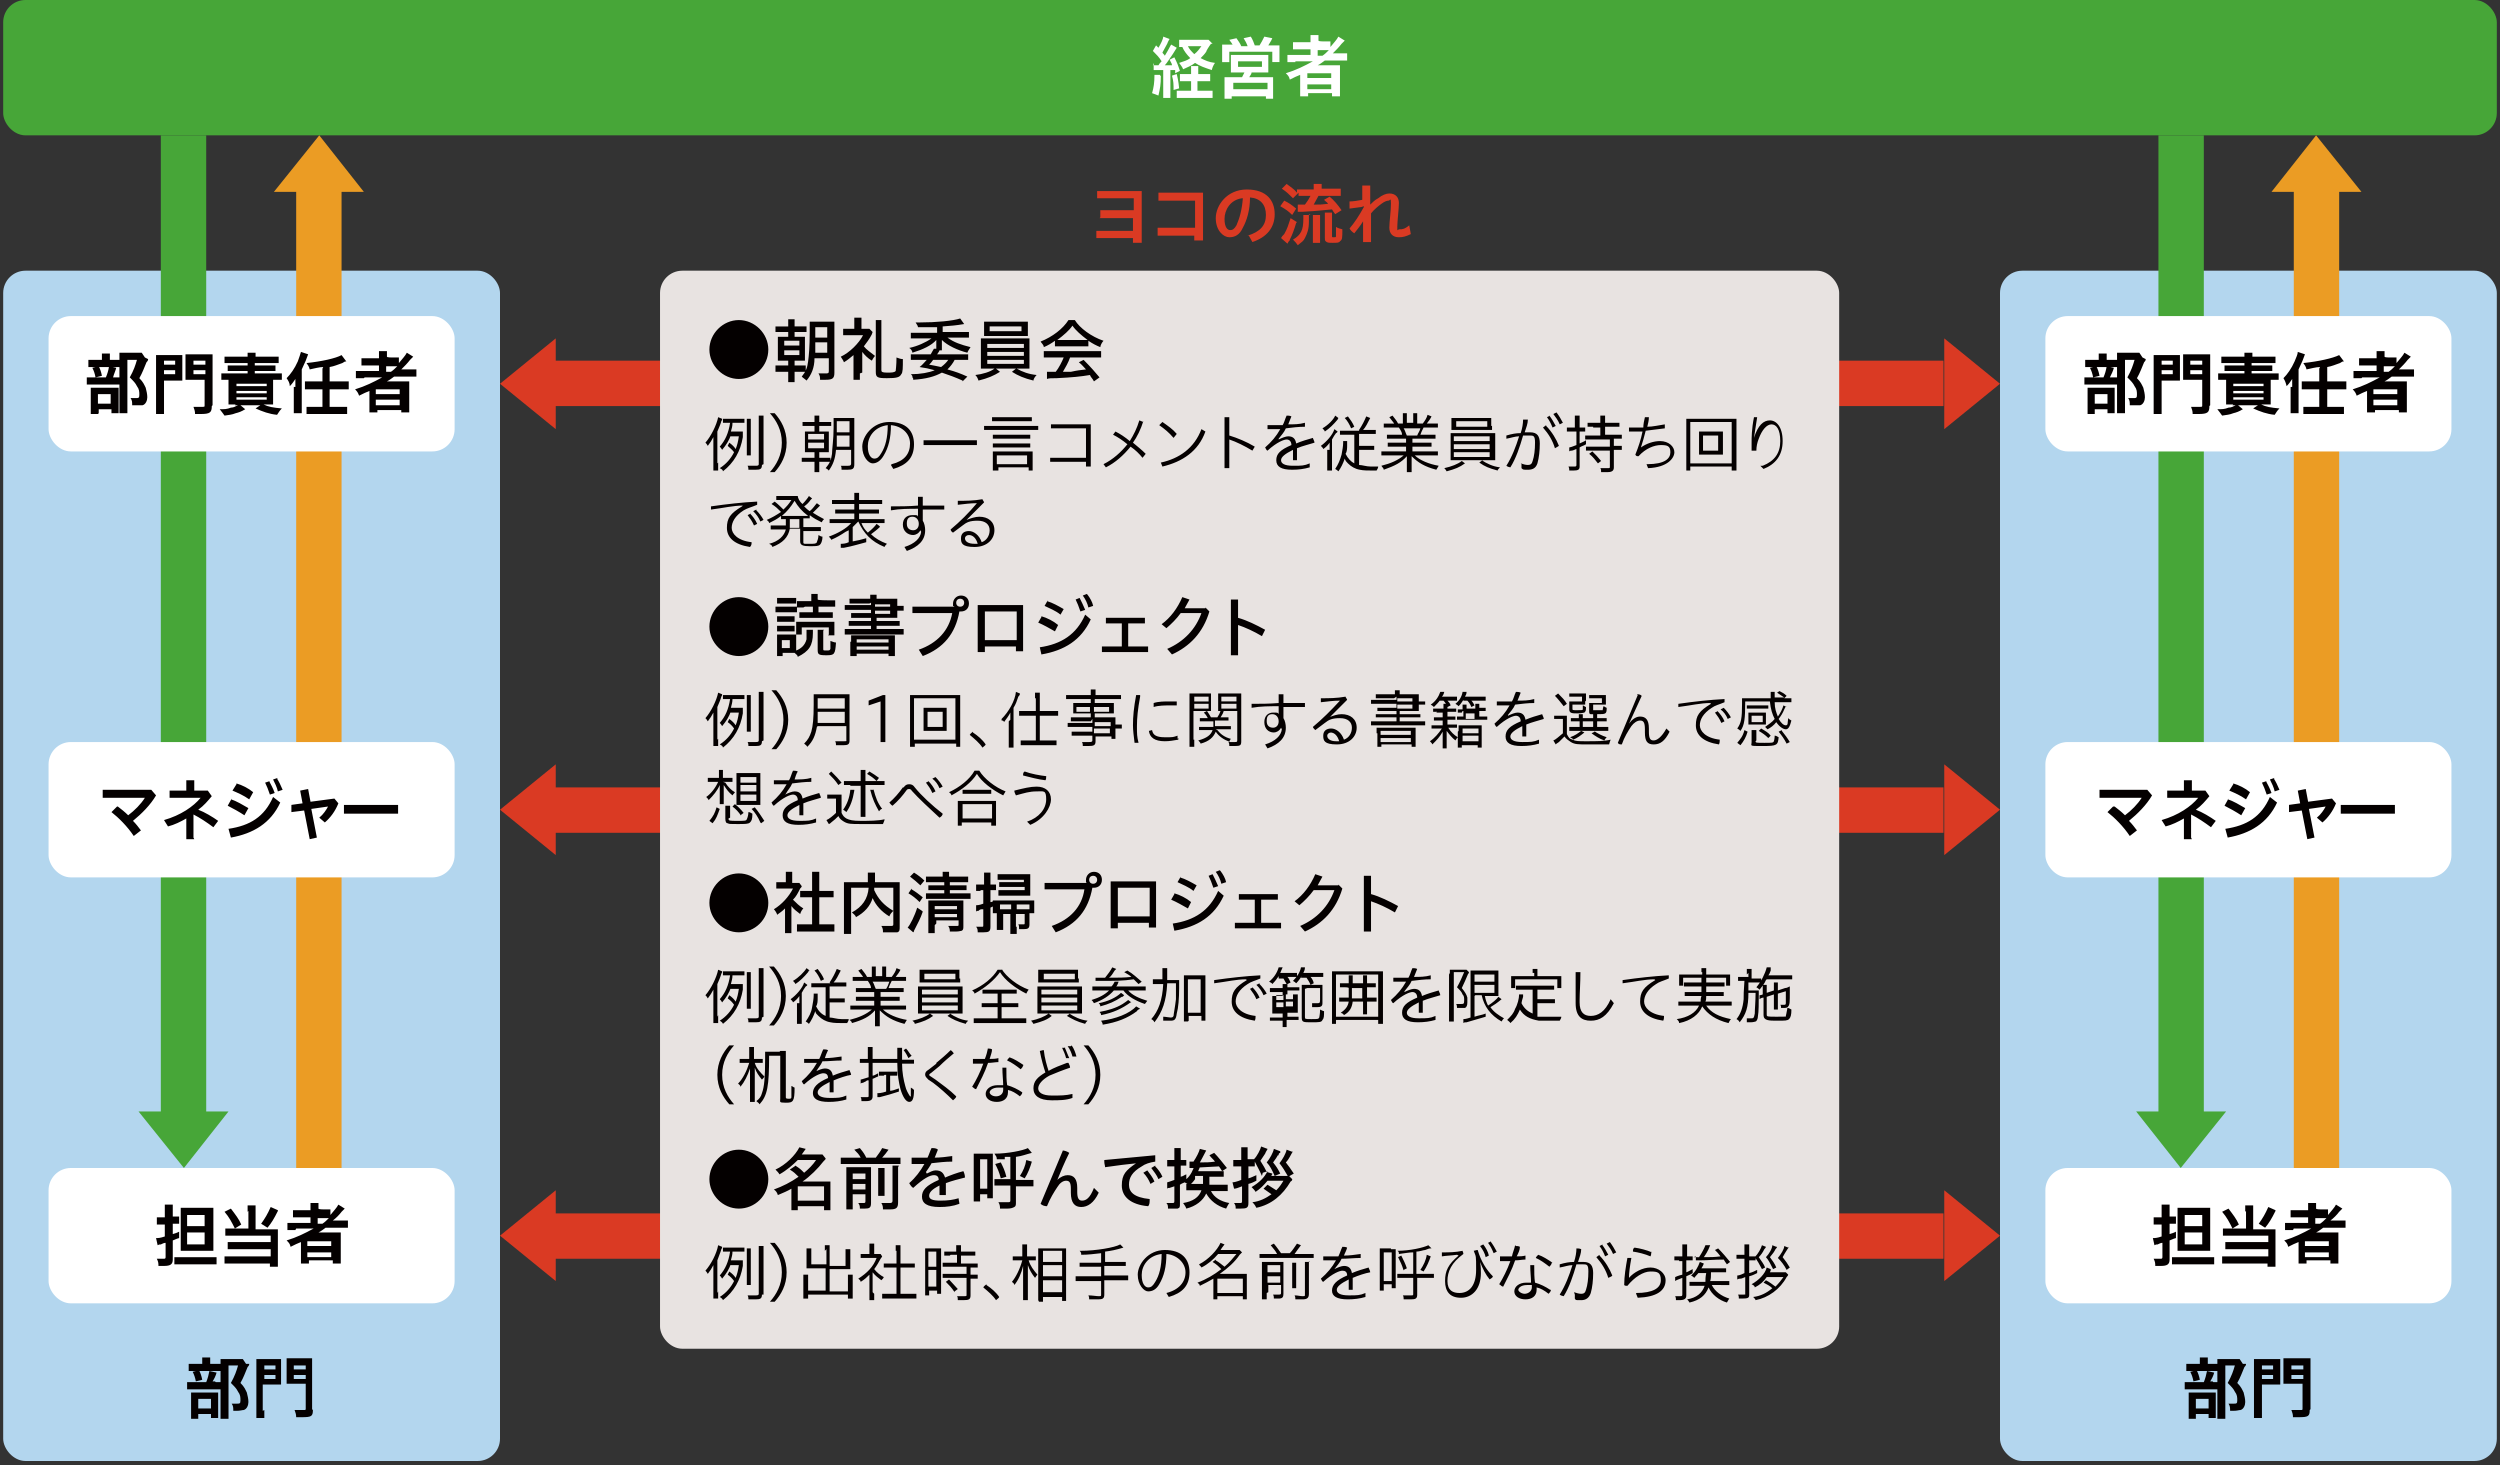
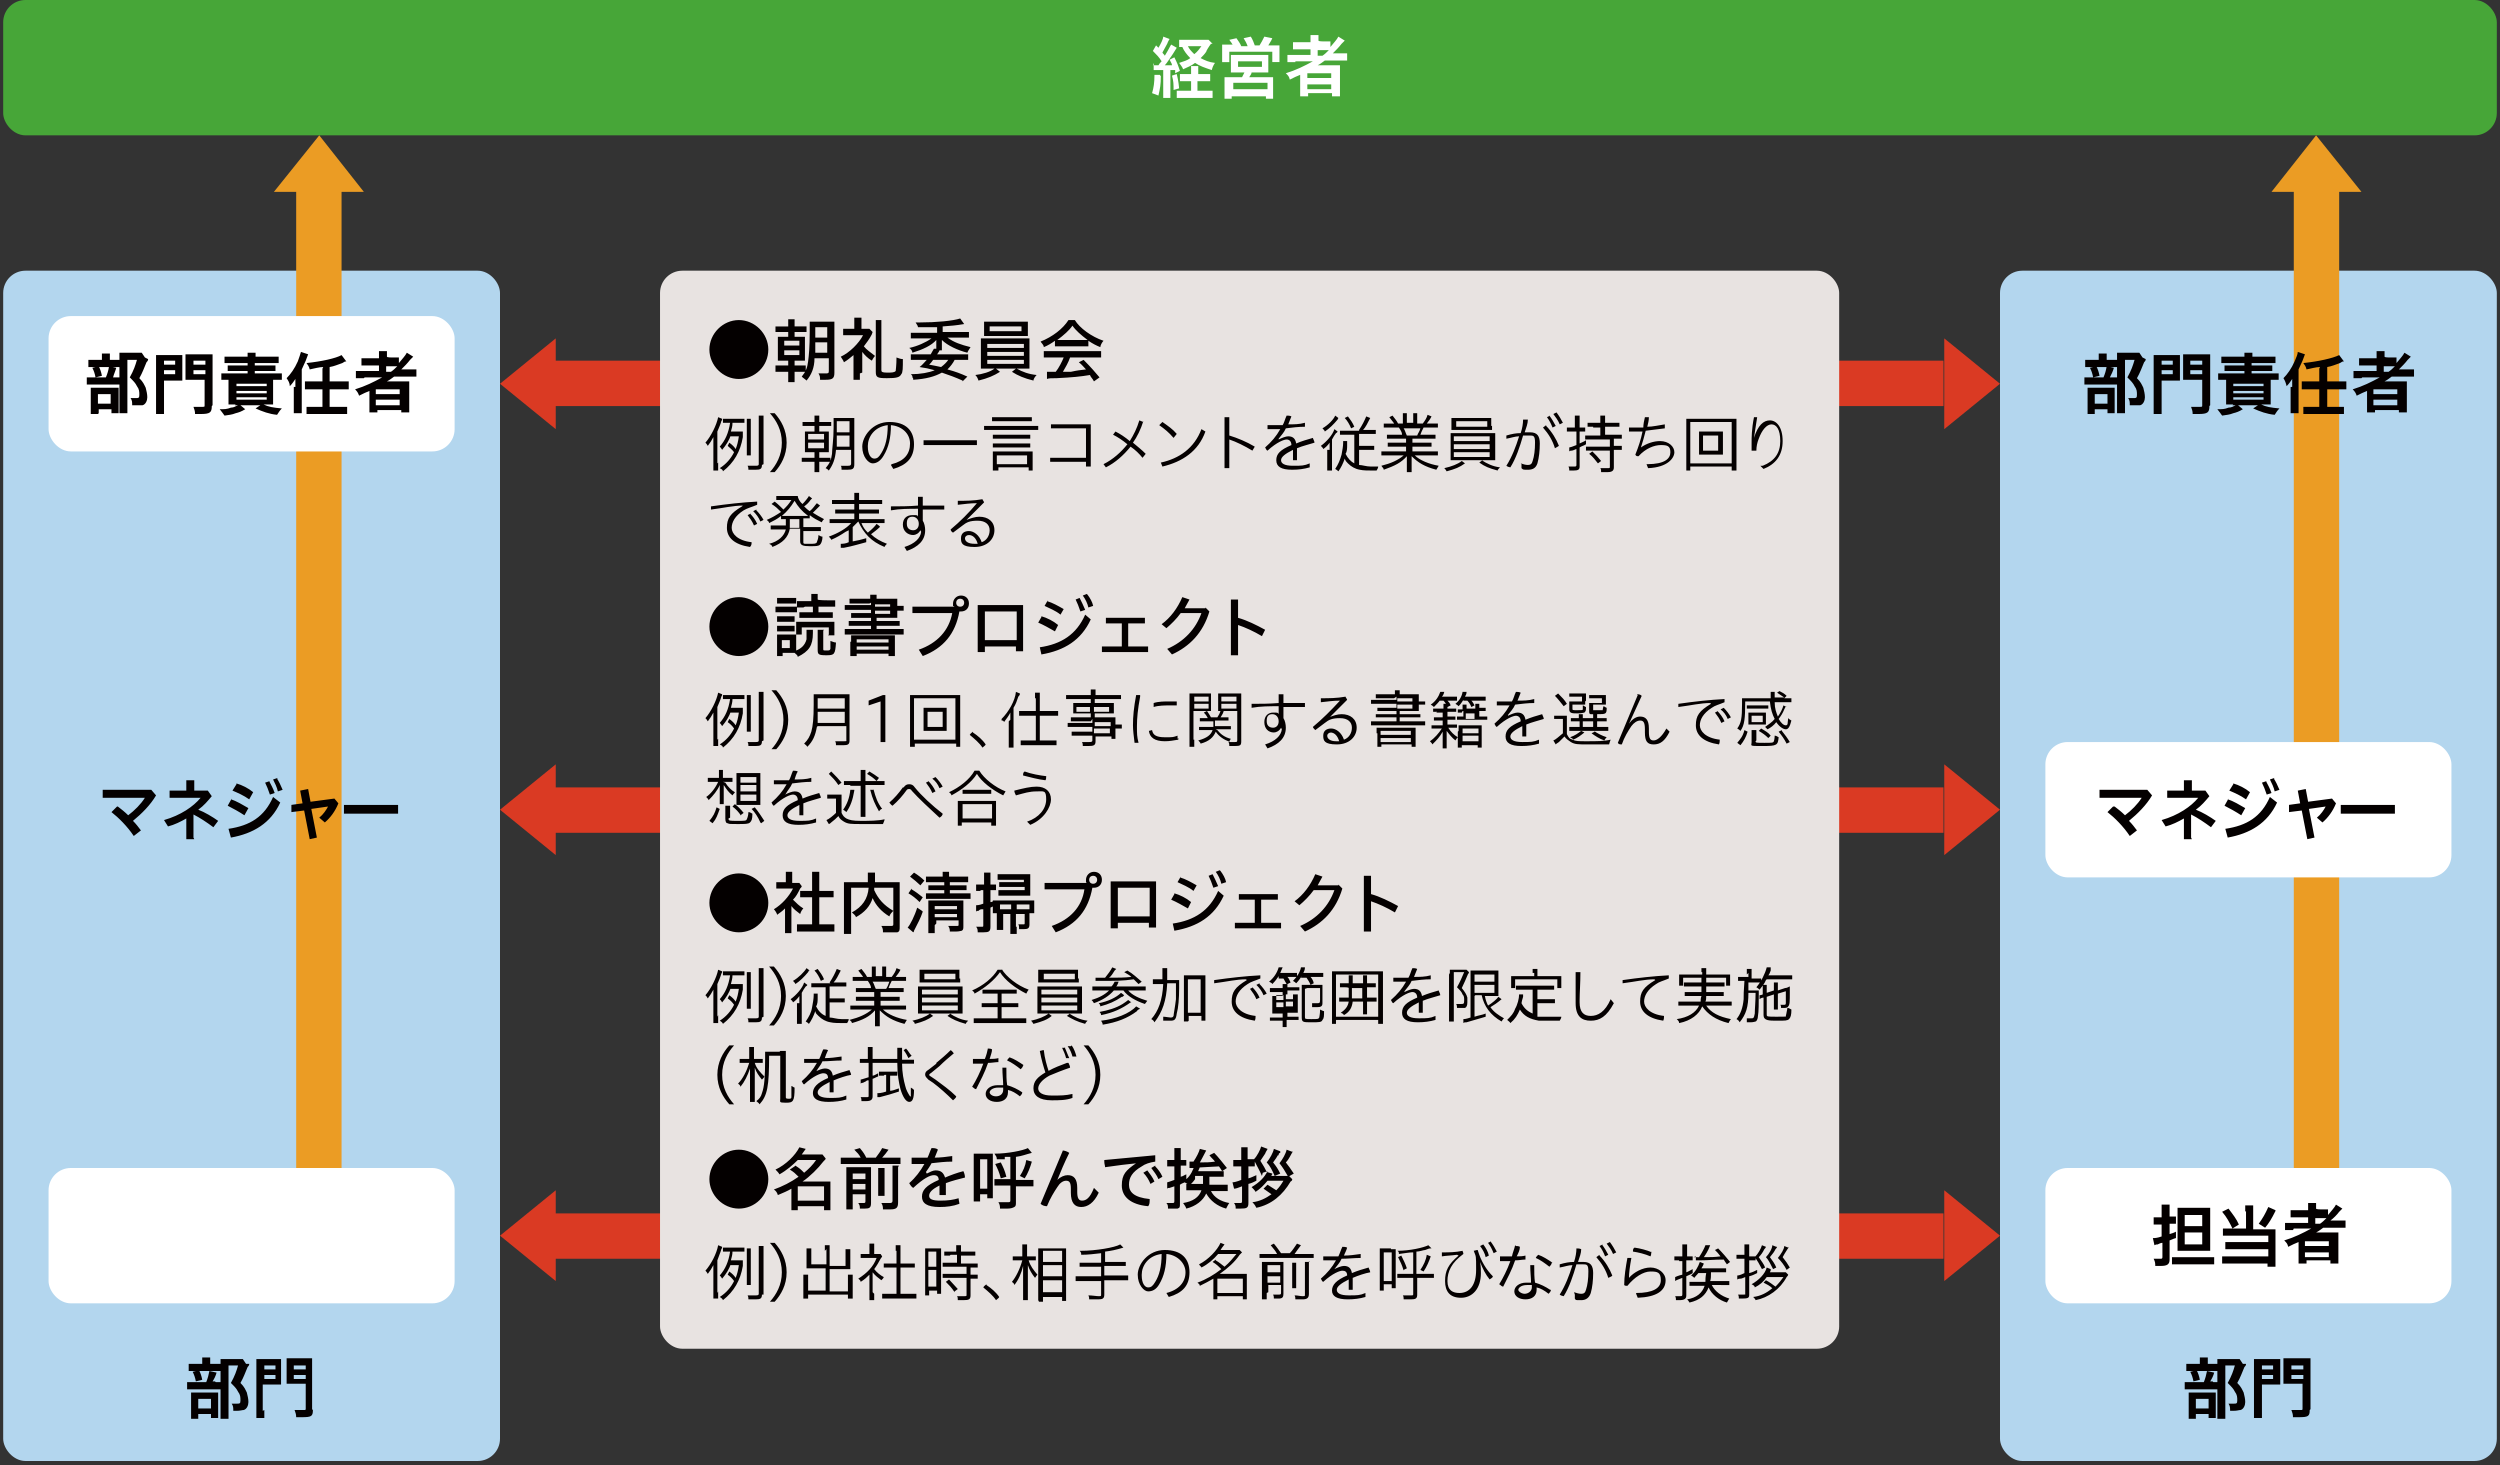
<svg xmlns="http://www.w3.org/2000/svg" id="_レイヤー_1" data-name="レイヤー_1" version="1.1" viewBox="0 0 314 184">
  <rect x="0" y="0" width="314" height="184" fill="#333333" stroke="none" />
  <defs>
    <style>.st0{fill:#b3d6ee}.st1{fill:#47a638}.st2{fill:#eb9c24}.st3{fill:#fff}.st5{fill:#da3a23}.st6{fill:#040000}</style>
  </defs>
  <g id="_レイヤー_2">
    <rect width="62.4" height="149.5" x=".4" y="34" class="st0" rx="2.8" ry="2.8" />
    <rect width="62.4" height="149.5" x="251.2" y="34" class="st0" rx="2.8" ry="2.8" />
    <rect width="313.2" height="17" x=".4" class="st1" rx="2.8" ry="2.8" />
    <path d="M144.8 8.2h.7c.1-.2.2-.3.4-.5-.3-.5-.7-.9-1.1-1.3l.4-.7.3.3c.3-.5.6-1.1.6-1.4l.8.3s-.2.3-.3.6c-.2.4-.4.7-.6 1.1.1.2.2.2.3.4.5-.8.6-1.1.8-1.4l.7.4s-.2.3-.5.8c-.3.4-.7 1.1-1 1.4h.9c0-.2-.1-.3-.3-.7l.6-.3c.4.8.5 1.1.7 1.7l-.6.3v-.4h-.6v3.5h-.9V8.8h-1.2v-.9Zm1 1.3c0 1.2-.1 1.6-.3 2.5l-.8-.3c.2-.7.3-1.3.3-2.3h.7v.1Zm2-.2c.1.4.2.8.3 1.8l-.7.2c0-.7 0-1.1-.2-1.8zm3.4 0h.8v.9h-1.6v1.2h1.9v.9h-4.5v-.9h1.8v-1.2h-1.4v-.9h1.4v-1h.9v1h.8Zm.9-3.8c-.3.4-.6.9-.6 1-.2.3-.4.5-.7.8.6.3 1 .5 1.8.6-.2.3-.3.5-.4.9-.9-.3-1.5-.5-2.1-.9-.5.4-.9.5-1.5.8-.1-.3-.3-.5-.5-.8.6-.2 1-.3 1.4-.6-.4-.4-.8-.9-1-1.4h-.4V5h3.7l.5.5Zm-2.9.3c.2.4.4.6.8 1 .4-.3.6-.6.9-1zM154.9 5.8c-.1-.3-.3-.5-.5-.8l.9-.2c.2.3.5.7.6 1h.8c-.1-.3-.3-.7-.5-1l.9-.2c.2.3.4.8.5 1.1h.6c.2-.3.4-.7.6-1.1l1 .2c-.1.3-.4.7-.5.9h1.4v2.1h-.9V6.5h-5.4v1.3h-.9V5.6h1.5Zm.6 3.3h-.9V6.9h4.7v2.2h-2.1c0 .2-.2.4-.3.6h3v2.7h-.9v-.3h-4.3v.3h-.9V9.7h2.2l.3-.6h-.9Zm-.6 2.1h4.3v-.8h-4.3zm.6-2.8h3v-.7h-3zM162.7 7.8h-1v-.9h2.9v-.7h-2.2v-.9h2.2v-.9h1v.7c0 .1.6.1.6.1h.9v.7c.4-.5.8-.9 1-1.3l.8.5-.4.4c-.3.4-.7.8-1.1 1.2h1.8v.9h-2.8c-.3.2-.5.4-.9.6h2.8v3.9h-1v-.4h-3v.4h-1V9.4c-.5.2-.7.3-1.3.6-.1-.4-.2-.5-.5-.8 1.3-.4 2.3-.9 3.4-1.5h-2.2Zm1.5 2h3v-.6h-3zm0 1.4h3v-.6h-3zm1.9-4.2c.3-.2.5-.4.8-.7h-1.4V7z" class="st3" />
    <rect width="51" height="17" x="6.1" y="146.7" class="st3" rx="2.8" ry="2.8" />
-     <path d="M20.3 153.8h-.6v-.9h1v-1.6h1v1.5h.8v.9h-.8v1.3c.3-.1.4-.1.8-.3v.8c-.4.1-.5.2-.8.3v2.4c0 .6-.3.8-1.1.8h-.7c0-.3 0-.5-.2-.9h.8c.2 0 .3 0 .3-.2v-1.8c-.2 0-.4.1-.6.2-.2 0-.2 0-.4.1l-.2-.9c.3 0 .5 0 1.1-.2v-1.5zm1.6 4.1h5.3v.9h-5.3zm1.6-.8h-.8v-5.4h4.1v5.4h-3.2Zm0-3.1h2.2v-1.4h-2.2zm0 2.3h2.2v-1.5h-2.2zM31.1 152.2v-.8h1v3h2.8v4.7h-1v-.4h-5.7v-.9H34v-.9h-5.4v-.9H34v-.8h-5.7v-.9h2.9v-2.2Zm-2.1-.4c.6.8 1 1.3 1.3 2l-.8.5c-.4-.8-.7-1.4-1.3-2.1zm5.9.3c-.5 1-.8 1.5-1.3 2.1l-.8-.5c.5-.7.8-1.2 1.2-2.1l.9.4ZM37.1 154.5h-1v-.9H39v-.7h-2.2v-.9H39v-.9h1v.7c0 .1.6.1.6.1h.9v.7c.4-.5.8-.9 1-1.3l.8.5-.4.4c-.3.4-.7.8-1.1 1.1h1.9v.9h-2.8c-.3.2-.5.4-.9.6h2.8v3.9h-1v-.4h-3v.4h-1V156c-.5.2-.7.3-1.3.6-.1-.4-.2-.5-.5-.8 1.3-.4 2.3-.9 3.4-1.5h-2.2Zm1.5 2h3v-.6h-3zm0 1.4h3v-.6h-3zm1.9-4.2c.3-.2.5-.4.8-.7h-1.4v.7z" class="st6" />
    <rect width="51" height="17" x="256.9" y="146.7" class="st3" rx="2.8" ry="2.8" />
    <path d="M271.1 153.8h-.6v-.9h1v-1.6h1v1.5h.8v.9h-.8v1.3c.3-.1.4-.1.8-.3v.8c-.4.1-.5.2-.8.3v2.4c0 .6-.3.8-1.1.8h-.7c0-.3 0-.5-.2-.9h.8c.2 0 .3 0 .3-.2v-1.8c-.2 0-.4.1-.6.2-.2 0-.2 0-.4.1l-.2-.9c.3 0 .5 0 1.1-.2v-1.5zm1.7 4.1h5.3v.9h-5.3zm1.5-.8h-.8v-5.4h4.1v5.4h-3.2Zm.1-3.1h2.2v-1.4h-2.2zm0 2.3h2.2v-1.5h-2.2zM282 152.2v-.8h1v3h2.8v4.7h-1v-.4h-5.7v-.9h5.8v-.9h-5.4v-.9h5.4v-.8h-5.7v-.9h2.9v-2.2Zm-2.1-.4c.6.8 1 1.3 1.3 2l-.8.5c-.4-.8-.7-1.4-1.3-2.1zm5.9.3c-.5 1-.8 1.5-1.3 2.1l-.8-.5c.5-.7.8-1.2 1.2-2.1l.9.4ZM288 154.5h-1v-.9h2.9v-.7h-2.2v-.9h2.2v-.9h1v.7c0 .1.6.1.6.1h.9v.7c.4-.5.8-.9 1-1.3l.8.5-.4.4c-.3.4-.7.8-1.1 1.1h1.9v.9h-2.8c-.3.2-.5.4-.9.6h2.8v3.9h-1v-.4h-3v.4h-1V156c-.5.2-.7.3-1.3.6-.1-.4-.2-.5-.5-.8 1.3-.4 2.3-.9 3.4-1.5h-2.2Zm1.5 2h3v-.6h-3zm0 1.4h3v-.6h-3zm1.9-4.2c.3-.2.5-.4.8-.7h-1.4v.7z" class="st6" />
    <path d="m40.1 17 5.6 7.1H34.4zM37.2 24.1h5.7v122.6h-5.7z" class="st2" />
    <path d="m62.8 48.2 7-5.7v11.4zM251.2 48.2l-7-5.7v11.4zM69.8 45.3h174.3V51H69.8zM62.8 101.7l7-5.7v11.4zM251.2 101.7l-7-5.7v11.4zM69.8 98.9h174.3v5.7H69.8zM62.8 155.2l7-5.7v11.4zM251.2 155.2l-7-5.7v11.4zM69.8 152.4h174.3v5.7H69.8z" class="st5" />
    <path d="m290.9 17 5.7 7.1h-11.3zM288.1 24.1h5.7v122.6h-5.7z" class="st2" />
-     <path d="m23.1 146.7 5.6-7.1H17.4zM20.2 17h5.7v122.6h-5.7zM273.9 146.7l5.7-7.1h-11.3zM271.1 17h5.7v122.6h-5.7z" class="st1" />
    <path d="M27.1 173.6h.7v.9h-4.3v-.9h2.4c.2-.5.3-.9.4-1.4l.9.2c-.1.4-.3.8-.5 1.1h.3Zm-.1-2.3h.8v.9h-4.1v-.9h1.7v-.8h1v.8h.8Zm-2.1 6.9H24v-3.3h3.4v3.2h-.9v-.5h-1.6v.5Zm.1-6.1c.2.4.3.7.4 1.2l-.8.2c-.1-.5-.2-.8-.4-1.2zm-.1 4.8h1.6v-1.2h-1.6zm6.4-5.6c0 .1 0 .2-.2.4-.3.7-.5 1.3-.9 2 .5.5.6.8.8 1.2.1.4.2.8.2 1.2s-.2.9-.6 1c-.2 0-.4.1-.9.1h-.4c0-.4 0-.6-.2-.9h.6c.4 0 .5 0 .5-.4s0-.7-.3-1.1c-.2-.4-.4-.6-.9-1.1.5-.9.7-1.5.9-2.2h-1.2v6.7h-1v-7.5h2.8l.4.6ZM33.2 177.1v1h-1v-7.4h3.1v3.2H33v3.3Zm0-5.1h1.4v-.5h-1.4zm0 1.2h1.4v-.5h-1.4zm6.1 3.9c0 .8-.2.9-1.4.9h-.7c0-.4-.1-.6-.2-.9h1.1c.3 0 .3 0 .3-.2v-3.1H36v-3.2h3.2v6.4Zm-2.4-5.1h1.5v-.5h-1.5zm0 1.2h1.5v-.5h-1.5zM278 173.6h.7v.9h-4.3v-.9h2.4c.2-.5.3-.9.4-1.4l.9.2c-.1.4-.3.8-.5 1.1h.3Zm-.1-2.3h.8v.9h-4.1v-.9h1.7v-.8h1v.8h.8Zm-2.1 6.9h-.9v-3.3h3.4v3.2h-.9v-.5h-1.6v.5Zm.1-6.1c.2.4.3.7.4 1.2l-.8.2c-.1-.5-.2-.8-.4-1.2zm-.1 4.8h1.6v-1.2h-1.6zm6.3-5.6c0 .1 0 .2-.2.4-.3.7-.5 1.3-.9 2 .5.5.6.8.8 1.2.1.4.2.8.2 1.2s-.2.9-.6 1c-.2 0-.4.1-.9.1h-.4c0-.4 0-.6-.2-.9h.6c.4 0 .5 0 .5-.4s0-.7-.3-1.1c-.2-.4-.4-.6-.9-1.1.5-.9.7-1.5.9-2.2h-1.2v6.7h-1v-7.5h2.8l.4.6ZM284.1 177.1v1h-1v-7.4h3.3v3.2h-2.3v3.3Zm0-5.1h1.4v-.5h-1.4zm0 1.2h1.4v-.5h-1.4zm6 3.9c0 .8-.2.9-1.4.9h-.7c0-.4-.1-.6-.2-.9h1.1c.3 0 .3 0 .3-.2v-3.1h-2.4v-3.2h3.4v6.4Zm-2.3-5.1h1.5v-.5h-1.5zm0 1.2h1.5v-.5h-1.5z" class="st6" />
-     <path d="M138.2 27.3v-.9h4.2v-1.5h-4.6V24h5.6v6.5h-1.1v-.6h-4.6V29h4.6v-1.6h-4.2ZM150.1 28.6v-3.4h-4.6v-1h5.6v6H150v-.6h-4.6v-1h4.6ZM156.7 29.6c1.6-.5 2.3-1.3 2.3-2.6s-.7-2.1-2-2.2c0 1.6-.4 2.9-.9 3.8-.4.9-1 1.2-1.7 1.2s-1.7-.8-1.7-2.4 1.4-3.6 3.9-3.6 3.5 1.4 3.5 3.1-1 2.9-2.8 3.5l-.5-.9Zm-.7-4.7c-1.5.2-2.2 1.5-2.2 2.6s.4 1.4.7 1.4.5-.1.8-.6c.4-.9.7-2 .8-3.4ZM161.3 25.2c.6.3.9.5 1.5 1l-.5.8c-.5-.5-.8-.7-1.5-1.1zm1.5 2.8c-.3 1-.5 1.5-.8 2.1 0 .1 0 .1-.2.3 0 0 0 .1-.1.2l-.8-.7c.1-.2.2-.3.4-.5.4-.7.5-1.1.8-2l.8.5Zm-.4-3.1c-.5-.5-.8-.8-1.4-1.2l.6-.6c.5.4.9.6 1.3 1.1v-.4h2.1v-.7h1v.6h2.4v.9h-2.8c-.2.4-.4.7-.6 1.1.8 0 1 0 1.8-.1-.1-.2-.2-.2-.5-.5l.7-.4c.6.5 1 1 1.5 1.7l-.8.5c-.2-.3-.3-.4-.4-.6-1.2.1-1.8.2-3.7.3h-.6v-.9h.9c.3-.4.5-.7.7-1.1h-1.5v-.4l-.6.6Zm2 2v.9c0 1-.2 1.5-.5 2.1-.2.4-.4.5-.9.9-.2-.3-.3-.4-.6-.7 1-.6 1.3-1.2 1.3-2.6V27h.9Zm.5 3.6V27h.9v3.5zm2.4-.9c0 .2 0 .2.2.2s.3 0 .3-.1v-1.2c.3.2.5.2.8.3 0 1.1 0 1.3-.3 1.5-.1.2-.4.2-.9.2s-.7 0-.9-.2c-.1-.1-.1-.2-.1-.5v-3.1h.9v2.8ZM171 26l-1.5.2v-.9c.5 0 1-.1 1.6-.2v-1.8h1v2.4c.3-.3.6-.6 1-.8.5-.4 1-.6 1.4-.6.8 0 1.2.5 1.2 1.2s-.2 2.3-.2 3 0 .3.3.3.6 0 1.2-.5l.2 1.1c-.6.3-1 .4-1.5.4-.8 0-1.2-.5-1.2-1.2s.2-2.1.2-3-.1-.4-.3-.4-.5.1-.9.4-.9.7-1.3 1.2v3.6h-1v-2.6c-.3.5-.7 1-1.1 1.5-.2-.1-.5-.4-.6-.6q.9-1.05 1.8-2.7v-.1Z" class="st5" />
    <rect width="51" height="17" x="6.1" y="39.7" class="st3" rx="2.8" ry="2.8" />
    <path d="M14.5 47.4h.7v.9h-4.3v-.9h2.4c.2-.5.3-.8.4-1.4l.9.2c-.1.4-.3.8-.4 1.2zm-.1-2.2h.8v.9h-4.1v-.9h1.7v-.8h1v.8h.8ZM12.3 52h-.9v-3.3h3.5v3.2H14v-.5h-1.6v.5Zm.1-6c.2.4.3.7.4 1.2l-.8.2c-.1-.5-.2-.8-.4-1.2zm-.1 4.7h1.6v-1.2h-1.6zm6.3-5.6c0 .1 0 .2-.2.4-.3.7-.5 1.3-.9 2 .5.5.6.8.8 1.2.1.4.2.8.2 1.2s-.2.9-.6 1h-1.3c0-.4 0-.6-.2-.9h.6c.4 0 .5 0 .5-.4s0-.7-.3-1.1c-.2-.4-.4-.6-.9-1.1.5-.9.7-1.5.9-2.2H16v6.7h-1v-7.6h2.8l.4.6ZM20.6 51v1h-1v-7.4h3.3v3.2h-2.3v3.3Zm0-5.2H22v-.5h-1.4zm0 1.2H22v-.5h-1.4zm6 4c0 .8-.2 1-1.4 1h-.7c0-.4-.1-.6-.2-.9h1.1c.3 0 .3 0 .3-.2v-3.2h-2.4v-3.2h3.4v6.4Zm-2.3-5.2h1.5v-.5h-1.5zm0 1.2h1.5v-.5h-1.5zM29.6 50.8h-.9v-3.1h5.6v3.1h-1.2c.6.3 1.2.4 2.3.5-.3.3-.4.5-.6.8-1-.1-1.8-.4-2.7-.8l.6-.4h-2.5l.6.5c-.5.3-.8.4-1.2.5-.5.2-.8.2-1.4.3-.2-.3-.3-.4-.6-.8.6 0 .9 0 1.4-.2.4 0 .6-.2.9-.3h-.4Zm1.5-6v-.5h1v.5H35v.8h-3v.3h2.6v.7H32v.3h3.4v.8h-7.6v-.8h3.3v-.3h-2.5v-.7h2.5v-.3h-2.9v-.8h2.9m-1.4 3.7h3.8v-.3h-3.8zm0 .9h3.8v-.3h-3.8zm0 .8h3.8v-.3h-3.8zM37.1 48.6v-1c-.2.3-.4.6-.7.9 0-.4-.2-.7-.4-1 .5-.5 1-1.2 1.4-2.1.2-.5.3-.9.4-1.2l.9.3-.3.8c-.2.4-.3.7-.5 1.1v5.5h-1v-3.3Zm3.5-2.5c-.5 0-1.2.2-1.7.3-.1-.4-.2-.5-.4-.8 1.9-.2 3.7-.6 4.4-1l.6.8c-.2 0-.2 0-.5.2-.6.2-1 .4-1.6.5v1.8h2.4v1h-2.4v2.2h2.2v.9h-5.1v-.9h2v-2.2h-2.2v-1h2.2v-1.6ZM45.7 47.5h-1v-.9h2.9v-.7h-2.2V45h2.2v-.9h1v.7c0 .1.6.1.6.1h.9v.7c.4-.5.8-.9 1-1.3l.8.5-.4.4c-.3.4-.7.8-1.1 1.2h1.9v.9h-2.8c-.3.2-.5.4-.9.6h2.8v3.9h-1v-.3h-3v.3h-1v-2.7c-.5.2-.7.3-1.3.6-.1-.3-.2-.5-.5-.8 1.3-.4 2.3-.9 3.4-1.5h-2.2Zm1.5 2h3v-.6h-3zm0 1.4h3v-.7h-3zm1.9-4.2c.3-.2.5-.4.8-.7h-1.4v.7z" class="st6" />
-     <rect width="51" height="17" x="256.9" y="39.7" class="st3" rx="2.8" ry="2.8" />
    <path d="M265.4 47.4h.7v.9h-4.3v-.9h2.4c.2-.5.3-.8.4-1.4l.9.2c-.1.4-.3.8-.5 1.2h.3Zm-.2-2.2h.8v.9h-4.1v-.9h1.7v-.8h1v.8h.8Zm-2.1 6.8h-.9v-3.3h3.4v3.2h-.9v-.5h-1.6v.5Zm.2-6c.2.4.3.7.4 1.2l-.8.2c-.1-.5-.2-.8-.4-1.2zm-.2 4.7h1.6v-1.2h-1.6zm6.4-5.6c0 .1 0 .2-.2.4-.3.7-.5 1.3-.9 2 .5.5.6.8.8 1.2.1.4.2.8.2 1.2s-.2.9-.6 1h-1.3c0-.4 0-.6-.2-.9h.6c.4 0 .5 0 .5-.4s0-.7-.3-1.1c-.2-.4-.4-.6-.9-1.1.5-.9.7-1.5.9-2.2h-1.2v6.7h-1v-7.6h2.8l.4.6ZM271.5 51v1h-1v-7.4h3.3v3.2h-2.3v3.3Zm0-5.2h1.4v-.5h-1.4zm0 1.2h1.4v-.5h-1.4zm6 4c0 .8-.2 1-1.4 1h-.7c0-.4-.1-.6-.2-.9h1.1c.3 0 .3 0 .3-.2v-3.2h-2.4v-3.2h3.4v6.4Zm-2.4-5.2h1.5v-.5h-1.5zm0 1.2h1.5v-.5h-1.5zM280.5 50.8h-.9v-3.1h5.6v3.1H284c.6.3 1.2.4 2.3.5-.3.3-.4.5-.6.8-1-.1-1.8-.4-2.7-.8l.6-.4h-2.5l.6.5c-.5.3-.8.4-1.2.5-.5.2-.8.2-1.4.3-.2-.3-.3-.4-.6-.8.6 0 .9 0 1.4-.2.4 0 .7-.2.9-.3h-.4Zm1.4-6v-.5h1v.5h2.9v.8h-3v.3h2.6v.7h-2.6v.3h3.4v.8h-7.6v-.8h3.3v-.3h-2.5v-.7h2.5v-.3H279v-.8h2.9m-1.4 3.7h3.8v-.3h-3.8zm0 .9h3.8v-.3h-3.8zm0 .8h3.8v-.3h-3.8zM287.9 48.6v-1c-.2.3-.4.6-.7.9-.1-.4-.2-.7-.4-1 .5-.5 1-1.2 1.4-2.1.2-.5.4-.9.4-1.2l.9.3-.3.8c-.2.4-.3.7-.5 1.1v5.5h-1v-3.3Zm3.5-2.5c-.5 0-1.2.2-1.7.3-.1-.4-.2-.5-.4-.8 1.9-.2 3.7-.6 4.5-1l.6.8c-.2 0-.2 0-.5.2-.6.2-1 .4-1.6.5v1.8h2.4v1h-2.4v2.2h2.1v.9h-5.1v-.9h2v-2.2h-2.2v-1h2.2v-1.6ZM296.6 47.5h-1v-.9h2.9v-.7h-2.2V45h2.2v-.9h1v.7c0 .1.6.1.6.1h.9v.7c.4-.5.8-.9 1-1.3l.8.5-.4.4c-.3.4-.7.8-1.1 1.2h1.9v.9h-2.8c-.3.2-.5.4-.9.6h2.8v3.9h-1v-.3h-3v.3h-1v-2.7c-.5.2-.7.3-1.3.6-.1-.3-.2-.5-.5-.8 1.3-.4 2.3-.9 3.4-1.5h-2.2Zm1.5 2h3v-.6h-3zm0 1.4h3v-.7h-3zm1.9-4.2c.3-.2.5-.4.8-.7h-1.4v.7z" class="st6" />
-     <rect width="51" height="17" x="6.1" y="93.2" class="st3" rx="2.8" ry="2.8" />
    <path d="M14.8 101.3c.4.3.9.7 1.3 1.1.8-.6 1.6-1.4 2.1-2.2h-5.3v-1H19l.6.7c-.7 1.2-1.8 2.3-2.9 3.2.4.4.7.8 1 1.2l-.9.7c-.8-1.2-1.9-2.3-2.8-3l.7-.7ZM24.4 105.4h-1v-2.6c-.7.4-1.5.8-2.3 1l-.5-.8c2.1-.6 3.7-1.7 4.6-2.8h-3.9v-.9h2.1V98h1v1.3h1.7l.5.7c-.5.6-1 1.2-1.7 1.7.8.3 1.8.9 2.5 1.4l-.6.8c-.8-.6-1.7-1.2-2.5-1.6v2.9ZM29 100.4c.7.2 1.5.7 2.2 1.1l-.5.9c-.6-.4-1.5-.9-2.1-1.2l.5-.9Zm-.3 3.7c2.7-.4 4.5-1.5 5.6-4l.9.7c-1.2 2.6-3.4 3.9-6.2 4.4zm1-5.7c.7.2 1.5.6 2.1 1.1l-.5.9c-.7-.5-1.4-.8-2.1-1.1l.5-.8Zm4.1-.3c.2.4.5.9.7 1.5l-.6.2q-.3-.9-.6-1.5l.6-.2Zm1-.3c.2.3.5.9.7 1.4l-.6.2c-.1-.5-.4-1.1-.6-1.5l.6-.2ZM39.8 105.2l-.9.2-.7-3.6-1.6.2v-.9c-.1 0 1.4-.2 1.4-.2l-.3-1.6 1-.2.3 1.6 3-.4.5.6c-.4 1-1 1.8-1.7 2.4l-.7-.6c.5-.4.9-1 1.1-1.4l-2.1.3zM50 101.1v1.1h-6.8v-1.1z" class="st6" />
    <rect width="51" height="17" x="256.9" y="93.2" class="st3" rx="2.8" ry="2.8" />
    <path d="M265.6 101.3c.4.3.9.7 1.3 1.1.8-.6 1.6-1.4 2.1-2.2h-5.3v-1h6l.6.7c-.7 1.2-1.8 2.3-2.9 3.2.4.4.7.8 1 1.2l-.9.7c-.8-1.2-1.9-2.3-2.8-3l.7-.7ZM275.3 105.4h-1v-2.6c-.7.4-1.5.8-2.3 1l-.5-.8c2.1-.6 3.7-1.7 4.6-2.8h-3.9v-.9h2.1V98h1v1.3h1.7l.5.7c-.5.6-1 1.2-1.7 1.7.8.3 1.8.9 2.5 1.4l-.6.8c-.8-.6-1.7-1.2-2.5-1.6v2.9ZM279.8 100.4c.7.2 1.5.7 2.2 1.1l-.5.9c-.6-.4-1.5-.9-2.1-1.2l.5-.9Zm-.3 3.7c2.7-.4 4.5-1.5 5.6-4l.9.7c-1.2 2.6-3.4 3.9-6.2 4.4zm1-5.7c.7.2 1.5.6 2.1 1.1l-.5.9c-.7-.5-1.4-.8-2.1-1.1l.5-.8Zm4.1-.3c.2.4.5.9.7 1.5l-.6.2q-.3-.9-.6-1.5l.6-.2Zm1-.3c.2.3.5.9.7 1.4l-.6.2c-.1-.5-.4-1.1-.6-1.5l.6-.2ZM290.7 105.2l-.9.2-.7-3.6-1.6.2v-.9c-.1 0 1.4-.2 1.4-.2l-.3-1.6 1-.2.3 1.6 3-.4.5.6c-.4 1-1 1.8-1.7 2.4l-.7-.6c.5-.4.9-1 1.1-1.4l-2.1.3zM300.8 101.1v1.1H294v-1.1z" class="st6" />
    <rect width="148.1" height="135.4" x="82.9" y="34" rx="2.8" ry="2.8" fill="#e8e3e1" />
    <path d="M96.5 43.9c0 2.1-1.7 3.7-3.7 3.7s-3.7-1.7-3.7-3.7 1.7-3.7 3.7-3.7 3.7 1.7 3.7 3.7M99 40.8v-.7h.8v.9h1.5v.7h-1.5v.6h1.3v3h-1.3v.6h1.4v.8h-1.4V48H99v-1.3h-1.6v-.8H99v-.6h-1.3v-3H99v-.6h-1.6V41H99zm-.5 2.6h1.9v-.6h-1.9zm0 1.2h1.9V44h-1.9zm3.8.4c0 1.2-.4 2.1-1 2.8-.2-.2-.4-.3-.6-.5.5-.6.7-1.1.8-1.9s.2-1.8.2-3.7v-1.3h3.1v6.4c0 .7-.2.9-1.1.9h-.7c0-.3 0-.5-.2-.8h.9c.3 0 .4 0 .4-.3V45h-1.6Zm1.6-.7V43h-1.5v1.3h1.6Zm0-1.9v-1.3h-1.5v1.3zM108 46.9v.8h-.8v-3.1c-.5.4-.7.6-1.2.9-.1-.3-.3-.5-.4-.7 1.1-.5 2.3-1.7 2.8-2.7h-2.5v-.8h1.4v-1.4h.9v1.4h1l.4.4-.1.3c-.3.6-.7 1.1-1 1.5.3.4.9.8 1.4 1.2-.1.1-.3.4-.4.6-.5-.3-.9-.7-1.2-1.1v2.6Zm2.7-6.7v6.3c0 .2.1.3.7.3s.9 0 1.1-.2c0-.1.1-.7.1-1.7.3.1.5.2.8.2 0 1.1 0 1.7-.2 1.9-.2.4-.6.5-1.8.5s-1.4-.1-1.4-.8v-6.5h.9ZM120.9 47.8c-.9-.4-1.7-.7-2.6-1-.9.5-2 .8-3.6.9 0-.2 0-.2-.1-.3 0-.2 0-.2-.2-.4 1.2 0 2.3-.2 3-.5-.7-.2-1.2-.3-1.9-.4.4-.3.5-.5.9-.9h-2v-.7h2.5c.2-.4.3-.5.4-.7h.3v-1.1c-.6.7-1.7 1.2-3 1.6 0-.2-.2-.5-.4-.6 1-.2 2.1-.7 2.8-1.2h-2.6v-.7h3.3v-.7h-2.4c0-.2-.2-.4-.3-.6h.5c2.1 0 4.2-.2 5.1-.5l.5.7c-1.2.2-1.5.2-2.7.3v.7h3.3v.7H119c.8.6 1.7.9 2.9 1.2-.1.2-.3.4-.4.7-1.2-.3-2.5-.9-3.2-1.6V44h-.3s0 .1-.3.5h3.9v.7h-1.7q-.3.6-.9 1.2c1.1.3 1.6.5 2.5.9l-.6.6Zm-3.7-2.6c-.2.3-.3.4-.5.6.6.1 1 .2 1.5.3q.6-.45.9-.9zM124.1 46.3h-.9v-3.8h6.1v3.8h-1.6c.7.4 1.5.7 2.5.8-.2.2-.4.5-.4.7-1.2-.3-1.9-.6-2.7-1.1l.5-.4h-2.5l.5.4c-.8.5-1.5.8-2.7 1.1-.1-.3-.2-.5-.4-.7.9-.1 1.9-.4 2.4-.8h-.7Zm5-4.7v.6h-5.5v-1.8h5.5v1.2m-5.1 2.1h4.6v-.5H124zm0 1h4.6v-.5H124zm0 1h4.6v-.5H124zm.3-4.7v.6h4V41zM132.5 42.8c-.4.3-.9.6-1.4.8 0-.3-.3-.5-.4-.7 1.5-.6 2.8-1.6 3.5-2.7h.8c.6 1 2.1 2.1 3.6 2.6-.2.2-.4.6-.4.8-.5-.2-.9-.4-1.5-.8v.7h-4.2zm-.4 2.1h-1v-.8h7.2v.8h-3.9c-.2.6-.6 1.3-.9 1.8h1c.9-.2 1.1-.2 1.9-.3-.3-.3-.5-.6-.9-.9l.6-.3c.9.9 1.5 1.6 2 2.2l-.7.5c-.2-.4-.4-.5-.5-.8-1.2.2-2.2.3-4.2.4-.6 0-1 0-1.2.1v-.9h1.1c.4-.5.8-1.3 1-1.8h-1.4Zm3.9-2.2h.6c-.8-.6-1.5-1.2-1.9-1.8-.4.6-1.1 1.2-1.9 1.8h3.2M90.2 58.1v1h-.6v-4.2c-.2.4-.4.7-.7 1.1-.1-.2-.2-.3-.3-.4.7-.8 1.4-2.2 1.6-3.2l.5.2s0 .2-.1.3c-.1.4-.3.8-.5 1.3v4Zm1.6-3.5c-.2.7-.6 1.3-1.1 1.9-.1-.2-.2-.3-.3-.4.7-.8 1.1-1.7 1.3-3h-.9v-.5h2.7v.5H92c0 .5-.1.7-.2 1.1h1.5v.7c-.3 1.8-1.1 3.2-2.5 4.3 0-.2-.2-.3-.4-.4.8-.5 1.4-1.2 1.8-2-.2-.3-.5-.5-.8-.8l.2-.4c.4.3.6.5.8.8.2-.5.3-.9.4-1.6h-1.1Zm3.9 3.8c0 .5-.2.6-.8.6H94c0-.2 0-.3-.1-.5h1c.2 0 .4 0 .4-.2v-6.1h.6v6.1Zm-1.9-1.2v-4.6h.5v4.6zM96.7 59.3c.8-.9 1.5-2.1 1.5-3.7s-.7-2.8-1.5-3.7h.6c.8.9 1.5 2.1 1.5 3.7s-.7 2.8-1.5 3.7zM102.3 52.8v-.6h.6v.8h1.5v.5h-1.5v.7h1.2v2.6h-1.2v.7h1.4v.5h-1.4v1.3h-.6V58h-1.6v-.5h1.6v-.7h-1.2v-2.6h1.2v-.7h-1.5V53h1.5zm-.8 2.4h2v-.7h-2zm0 1.1h2v-.7h-2zm3.5.2c-.1 1.2-.4 1.9-.9 2.6-.2-.2-.2-.2-.4-.3.5-.6.7-1 .8-1.8 0-.6.2-1.8.2-3.3v-1.2h2.6v5.8c0 .6-.2.7-.9.7h-.7c0-.2 0-.4-.1-.5h.9c.2 0 .4 0 .4-.3v-1.7h-1.7Zm1.7-.4v-1.4h-1.6v1.4h1.7Zm0-1.8v-1.4h-1.6v1.4zM112 58.3c1.6-.4 2.3-1.3 2.3-2.6s-1.1-2.2-2.4-2.3c0 1.6-.3 2.8-.9 3.8-.4.7-.9 1-1.4 1s-1.3-.8-1.3-2.1 1.3-3.1 3.4-3.1 3.1 1.1 3.1 2.8-.9 2.6-2.6 3.1l-.3-.5Zm-3-2.2c0 1 .4 1.5.8 1.5s.6-.2.9-.7c.5-.8.8-1.9.8-3.5-1.7.2-2.5 1.5-2.5 2.6ZM122.7 55.9H116v-.6h6.7zM130.4 54h-6.8v-.5h6.8zm-.8-1.1h-5v-.5h5zm-4.4 6.2h-.5v-2.4h5v2.4h-.5v-.4h-3.8v.4Zm4.2-4h-4.7v-.5h4.7zm0 1.1h-4.7v-.5h4.7zm-4.2 2.1h3.8v-1.1h-3.8zM136.4 57.5v-3.7H132v-.5h5v5.3h-.6V58h-4.5v-.5zM143.6 52.9c-.3 1-.8 2-1.3 2.7.6.5 1.1.9 1.6 1.4l-.4.5c-.4-.5-.9-1-1.5-1.4-.9 1.1-1.9 2-3.1 2.6l-.3-.4c1.2-.6 2.2-1.5 3-2.5q-.9-.75-1.8-1.2l.3-.4q.9.45 1.8 1.2c.5-.8.9-1.6 1.2-2.6l.5.2ZM146 53c.7.5 1.3.9 1.8 1.5l-.4.5c-.6-.7-1.1-1.1-1.8-1.6zm-.2 5.1c2.3-.5 4.2-1.8 5.1-4.2l.5.3c-.9 2.5-2.9 3.8-5.4 4.4zM154.4 54.7c1 .3 2.2.8 3.2 1.4l-.3.5c-1-.6-2-1.1-2.9-1.4v3.6h-.6v-6.4h.6zM160.6 55.2c.4-.2.9-.4 1.2-.4.6 0 .9.3 1 .9.7-.3 1.4-.5 2.1-.7 0 .1.2.4.2.6-.6.2-1.5.4-2.2.7v1.5h-.5v-1.3c-1 .5-1.5.9-1.5 1.3s.4.7 1.5.7 1.4 0 2.1-.3v.5c-.7.2-1.4.3-2.2.3-1.4 0-2-.4-2-1.2s.5-1.3 1.9-1.9c0-.5-.3-.7-.6-.7s-1.2.3-2.4 1.4c-.1 0-.2-.2-.3-.4.8-.7 1.4-1.4 1.9-2.3h-1.6v-.5h1.9c.2-.3.3-.8.5-1.2.2 0 .4 0 .6.1-.1.3-.3.7-.4 1 .7 0 1.4 0 2.1-.2v.5c-.8 0-1.6.1-2.4.2-.2.5-.6.9-.9 1.3ZM167 56.5v-.9c-.2.3-.5.6-.8.8 0-.1-.2-.3-.3-.4.7-.5 1.5-1.4 1.7-2.1l.4.3s0 .1-.2.2c-.2.3-.3.4-.5.8v3.9h-.6v-2.6Zm1.1-4-.1.2c-.5.6-1 1.1-1.6 1.5 0-.1-.2-.3-.3-.4.7-.4 1.4-1.1 1.6-1.6zm2.6 1.5c.4-.6.7-1.2.9-1.7l.5.2c-.3.6-.6 1.2-.9 1.5h1.6v.5h-2.1V56h1.9v.5h-1.9v1.9c.4 0 .9.2 1.5.2h.9c0 .2-.1.3-.2.5h-.5c-.5 0-1.2 0-1.6-.1-.6-.1-1.1-.4-1.5-.8-.2-.2-.3-.3-.4-.6-.2.6-.5 1.2-.8 1.6-.1-.1-.2-.2-.4-.3.4-.6.6-1.1.8-1.8.1-.5.2-1.1.2-1.5v-.2h.5v.5c0 .4 0 .8-.2 1.1.3.6.7 1 1.1 1.2v-3.6h-1.8v-.5h2.4Zm-1.4-1.7c.3.4.6.8.8 1.3l-.4.2c-.2-.5-.5-1-.8-1.3zM175 55.1h-.8v-.5h1.9c0-.3-.2-.6-.4-.9h-1.9v-.5h1.3c-.1-.2-.4-.5-.6-.8l.4-.2c.3.4.5.6.7 1h.6v-1.3h.5v1.2h.8v-1.2h.5v1.3h.7c.3-.4.5-.7.6-1.1l.5.2c-.2.4-.3.5-.6.9h1.4v.5h-1.8c-.2.4-.3.6-.4.9h1.9v.5h-2.9v.5h2.4v.5h-2.4v.6h3.2v.5h-2.9c.6.6 1.8 1.1 3 1.3-.1.2-.2.3-.3.5-1.5-.4-2.3-.9-3.1-1.7v2h-.6v-2c-.7.8-1.5 1.2-2.9 1.7 0-.2-.2-.3-.3-.5 1.2-.3 2.1-.7 2.8-1.3h-2.8v-.5h3.1v-.6h-2.3v-.5h2.3v-.5h-2Zm3-.4c.1-.3.3-.5.4-.9h-2.1c.2.3.2.5.4.9h1.4ZM184 58.2c-.7.5-1.2.7-2.3 1-.1-.2-.2-.3-.3-.4.9-.2 1.7-.5 2.2-.9zm-1.8-3v-.8h5.6v3.4h-5.6v-2.6m5.2-1.7v.5h-5.1v-1.5h5v1Zm-4.8 1.9h4.5v-.6h-4.5zm0 1h4.5v-.6h-4.5zm0 1h4.5v-.6h-4.5zm.3-4.5v.7h3.9v-.7zm3.2 4.9c.6.4 1.4.8 2.3.9-.1.1-.3.3-.3.4-1.1-.3-1.6-.5-2.3-1l.4-.3ZM191 58.2c.3.1.6.2.9.2s.5-.1.6-.5c.2-.6.3-1.4.3-2.3s-.2-.9-.7-.9h-.8c-.4 1.4-.9 2.9-1.6 4-.1 0-.4-.1-.5-.2.7-1.1 1.2-2.4 1.6-3.7-.5 0-1 .2-1.6.3v-.4c.7-.2 1.2-.3 1.8-.3.2-.6.3-1.2.3-1.7h.6c0 .5-.2 1-.4 1.6h.7c.9 0 1.2.5 1.2 1.4s-.1 1.8-.3 2.5c-.2.6-.6.8-1.2.8s-.6 0-.8-.2v-.5Zm3.2-4.7c.7.7 1.3 1.7 1.6 2.5 0 0-.3.2-.5.3-.3-1-.8-1.8-1.5-2.6.1-.1.3-.2.4-.3Zm.4-1.3c.3.4.6.9.8 1.3l-.4.2c-.2-.5-.4-.9-.7-1.3l.4-.2Zm.9-.4c.3.4.6.9.8 1.3l-.4.2c-.2-.5-.5-.9-.8-1.3zM197.4 54.2h-.6v-.5h1v-1.5h.6v1.5h.7v.5h-.7v1.5c.4-.2.5-.2.8-.4v.5c-.3.2-.5.2-.8.4v2.4c0 .4-.2.5-.8.5h-.5c0-.2 0-.3-.1-.5h.7c.2 0 .3 0 .3-.2v-2c-.1 0-.4.2-.6.2-.1 0-.2 0-.3.1v-.5q.15 0 .9-.3v-1.7h-.5Zm2.7-.6h-.7v-.5h1.6v-.9h.6v.9h1.8v.5h-1.8v1h2.1v.5h-1v.9h1v.5h-1v2.2c0 .4-.2.6-.8.6h-.8c0-.2 0-.4-.1-.5h.9c.3 0 .3 0 .3-.2v-2h-3v-.5h3v-.9h-3.1v-.5h1.9v-1h-.9Zm-.1 3.1c.4.4.7.7 1.1 1.2l-.4.3c-.4-.5-.6-.8-1.1-1.2zM206.9 58.3c2.2 0 2.9-.7 2.9-1.5s-.4-.9-1.2-.9-1.9.4-2.8 1.4c-.2 0-.3 0-.4-.2.4-1 .7-1.9.9-2.9h-1.7v-.5h1.8c0-.4.1-.9.2-1.3h.5c0 .4-.1.8-.2 1.2.7 0 1.5-.2 2.2-.3v.5l-2.4.3q-.3 1.2-.6 2.1c.7-.5 1.6-.8 2.4-.8 1.1 0 1.8.7 1.8 1.4s-.8 1.9-3.3 2l-.2-.5ZM217.5 59.1v-.5h-5.2v.5h-.5v-6.5h6.3v6.5h-.5Zm-5.2-.9h5.2V53h-5.2zm3.3-4h.8v2.9h-3v-2.9h2.2m-1.7 2.4h1.9v-1.9h-1.9zM221.4 58.5c1.5-.6 2.2-1.6 2.2-3.1s-.5-2.1-1.1-2.1-1.2.7-1.6 1.8q-.3.75-.3 1.5h-.6v-1c0-.6 0-1.7.3-3.2h.4c-.2 1.2-.3 2-.4 2.6.5-1.6 1.2-2.2 2-2.2s1.6.8 1.6 2.6-.9 2.9-2.4 3.5l-.4-.4ZM93.3 63.5c-1.2 0-2.4.3-4 .5v-.4c2.1-.3 3.9-.5 5.8-.6v.4c-.7.3-1.2.4-1.7.7-1.1.7-1.5 1.5-1.5 2.2s.7 1.6 2.5 1.8c0 .2 0 .4-.2.6-2-.3-2.9-1.2-2.9-2.4s.4-1.8 1.9-2.7Zm.9 1c.3.3.7.8.9 1.3l-.4.2c-.2-.5-.5-.9-.8-1.3l.4-.2Zm.8-.4c.3.3.7.8.9 1.2l-.4.2c-.2-.5-.5-.9-.9-1.3l.4-.2ZM98.7 66.3v-1.1h-.6v-.4c-.5.4-.9.6-1.5.9 0-.2-.2-.3-.3-.4.7-.3 1.2-.6 1.8-1-.4-.4-.7-.7-1.2-1l.4-.3c.4.3.8.7 1.1 1 .5-.5.6-.6 1-1.2h-1.9v-.5h2.7c0 .2.2.7.6 1 .3-.3.7-.8.8-1l.4.3-.2.2c-.2.3-.5.6-.8.8.2.2.4.4.7.6.4-.3.7-.8.9-1l.4.3-.3.3-.6.6c.5.3.8.5 1.4.8-.1.1-.2.2-.3.4-.6-.3-1-.5-1.5-.9v.4h-.8v1.1h2.2v.5h-2.2v1.4c0 .1 0 .2.2.2h.6c.6 0 .8 0 .9-.2 0-.1.2-.4.2-.9.2.1.3.2.5.2 0 .6-.2.9-.3 1-.2.2-.5.2-1.3.2s-1.2-.1-1.2-.6v-1.6h-1.3c-.2 1.1-.9 1.8-2.2 2.3 0-.2-.2-.3-.4-.4 1.2-.3 1.9-1 2.1-1.8h-1.9V66h2Zm2.2-1.5h.6c-.8-.6-1.3-1.2-1.7-1.9-.5.8-.9 1.3-1.6 1.9h2.8Zm-1.7.4v1.1h1.2v-1.1h-1.1ZM106.2 66.8c-.6.4-1.1.7-1.8 1 0-.1-.2-.3-.3-.4 1.1-.4 2.2-1 2.8-1.7h-2.7v-.5h3.1v-.7h-2.4V64h2.4v-.7h-2.8v-.5h2.8v-.9h.6v.9h2.9v.5h-2.9v.7h2.5v.5h-2.5v.7h3.2v.5h-2.9c.2.5.4.8.8 1.2.5-.4.9-.8 1.1-1.1l.4.3v.1c-.3.3-.7.6-1.1.9.5.5 1.2.9 2 1.2-.1.1-.3.3-.3.4-1.7-.7-2.6-1.7-3.3-3.2l-.7.7V68c.6-.1 1-.2 1.7-.4v.5c-.8.2-1.7.5-2.8.7h-.4v-.5c.2 0 .6 0 1-.2v-1.5ZM115.6 66.6c-.2.4-.6.6-.9.6-.7 0-1.3-.5-1.3-1.3s.5-1.2 1.2-1.2.6 0 .7.2v-1c-1.1 0-2.3 0-3.4.2v-.5c1.1 0 2.2 0 3.4-.1v-1.1h.6v1.1h2.7v.5h-2.7v1.4c.2.3.3.8.3 1.2 0 1.3-.9 2.1-2.3 2.6l-.3-.5c1.3-.4 2-1.1 2.1-1.9Zm-1.7-.8c0 .6.4.8.8.8s.7-.3.7-.8-.3-.9-.8-.9-.7.3-.7.8ZM121.4 65.3c.5-.2 1.1-.4 1.6-.4 1.1 0 1.9.6 1.9 1.7s-.9 2.1-2.5 2.1-1.7-.5-1.7-1.1.4-.9 1-.9 1.3.5 1.6 1.4c.6-.2 1-.8 1-1.5s-.5-1.2-1.5-1.2-1.4.2-1.9.6l-1.2.9c-.2-.1-.3-.3-.3-.4q1.8-1.5 3.3-3.3c-.8 0-1.5.1-2.4.2v-.5c1 0 2 0 3.1-.2 0 .1.2.3.2.4zm.3 1.9c-.3 0-.5.2-.5.4 0 .4.4.7 1.2.7h.4c-.2-.7-.6-1.1-1.1-1.1M96.5 78.7c0 2.1-1.7 3.7-3.7 3.7s-3.7-1.7-3.7-3.7 1.7-3.7 3.7-3.7 3.7 1.7 3.7 3.7M97.3 76.2h2.8v.7h-2.7v-.7Zm2.3 5.8h-1.3v.4h-.7v-2.7h2.4v2c.3-.1.6-.3.8-.5s.4-.5.5-.9v-1.2h.8v.4c0 1.6-.5 2.3-1.9 3 0-.2-.2-.3-.4-.5zm-2-4.6h2.2v.7h-2.2zm0 1.2h2.2v.7h-2.2zm0-3.5h2.4v.7h-2.4zm.6 6.3h1v-1h-1zm5.9-1.7v-.9h-3.4v.9h-.7v-1.6h4.8v1.7h-.8Zm-3.2-3.4h-.8v-.8h1.8v-.9h.8v.7c0 .1 1.3.1 1.3.1h.9v.8h-2.1v.7h1.8v.7h-4.2v-.7h1.7v-.7h-1Zm2.5 2.9v2.3c0 .2 0 .2.4.2s.4 0 .5-.2v-1c.3.1.5.2.7.2-.1 1.5-.2 1.6-1.2 1.6s-1.1-.1-1.1-.7v-2.5h.8ZM109.2 75.8h-2.5v-.6h2.6v-.5h.8v.5h2.6v.9h.8v.6h-.8v.9h-2.6v.4h2.9v.6h-2.9v.4h3.4v.7h-7.4V79h3.3v-.4h-2.8V78h2.8v-.4h-2.5V77h2.5v-.4h-3.3V76h3.3v-.3Zm-2.3 4.8v-.8h5.5v2.6h-.8v-.3h-4v.3h-.8v-1.8Zm.7.1h4v-.4h-4zm0 .9h4v-.4h-4zm4.2-5.4v-.3h-1.9v.3zm-1.9.9h1.9v-.4h-1.9zM119.7 76.1v-.3c0-.5.4-1 1-1s1 .4 1 1-.4 1-1 1h-.2c-.5 2.8-2 4.6-4.6 5.6l-.5-.8c2.3-.8 3.8-2.4 4.2-4.6h-5v-.8h5.3Zm.4-.4c0 .3.2.5.5.5s.5-.2.5-.5-.2-.5-.5-.5-.5.2-.5.5M123.7 81.2v.7h-.9V76h5.7v5.8h-.9v-.6h-4Zm4-4.4h-4v3.6h4zM130.8 77.4c.7.2 1.5.6 2.1 1.1l-.4.8c-.7-.4-1.4-.8-2.1-1.1l.4-.7Zm-.2 3.9c2.7-.4 4.6-1.6 5.7-4.1l.7.6c-1.2 2.6-3.3 3.9-6.2 4.4zm.9-5.8c.7.2 1.4.6 2.1 1l-.4.7c-.6-.5-1.4-.8-2-1.1l.4-.7Zm4.1-.4c.2.4.5 1 .7 1.5l-.6.2q-.3-.9-.6-1.5zm1-.4c.3.4.6.9.7 1.4l-.6.2c-.1-.5-.4-1.1-.7-1.5l.5-.2ZM140.9 81.2v-2.9h-2v-.7h4.9v.7h-2.1v2.9h2.5v.7h-5.8v-.7zM151.4 76.3l.5.5c-.8 2.7-2.5 4.4-4.7 5.4l-.6-.7c2.1-.9 3.6-2.5 4.3-4.5h-2.6c-.5.7-1.2 1.4-1.8 1.9l-.6-.5c1.1-.8 2-2 2.6-3.4l.9.3c-.2.4-.4.7-.6 1.1h2.6ZM155.5 77.6c1.1.3 2.3.9 3.4 1.5l-.4.8c-1-.6-2.1-1.1-3-1.4v3.8h-.9v-7h.9v2.4ZM90.2 92.8v.9h-.6v-4.2c-.2.4-.4.7-.7 1.1-.1-.2-.2-.3-.3-.4.7-.8 1.4-2.2 1.6-3.2l.5.2s0 .2-.1.3c-.1.4-.3.8-.5 1.3v4.1Zm1.6-3.5c-.2.7-.6 1.3-1.1 1.9-.1-.2-.2-.3-.3-.4.7-.8 1.1-1.7 1.3-3h-.9v-.5h2.7v.5H92c0 .4-.1.7-.2 1.1h1.5v.7c-.3 1.8-1.1 3.2-2.5 4.3 0-.2-.2-.3-.4-.4.8-.5 1.4-1.2 1.8-2-.2-.3-.5-.6-.8-.8l.2-.4c.4.3.6.5.8.8.2-.5.3-.9.4-1.6h-1.1Zm3.9 3.8c0 .5-.2.6-.8.6H94c0-.2 0-.3-.1-.5h1c.2 0 .4 0 .4-.2v-6.1h.6V93Zm-1.9-1.2v-4.6h.5v4.6zM96.9 94.1c.8-.9 1.5-2.1 1.5-3.7s-.7-2.8-1.5-3.7h.6c.8.9 1.5 2.1 1.5 3.7s-.7 2.8-1.5 3.7zM102.6 91.3c-.2 1.1-.5 1.8-1.2 2.5-.1-.2-.3-.3-.4-.4.5-.5.7-.9.9-1.5.2-.7.3-1.7.3-3.4v-1.3h4.5V93c0 .5-.2.6-.8.6h-.9c0-.2 0-.3-.1-.5h1.1c.4 0 .3 0 .3-.2v-1.7h-3.6Zm3.5-.5v-1.4h-3.4v1.4h3.5Zm0-1.8v-1.3h-3.4V89zM110.6 93.3v-5.2l-1.5.5V88l1.8-.7h.3v5.9h-.6ZM120.1 93.8v-.4h-5.2v.4h-.6v-6.5h6.3v6.5zm-5.3-.9h5.2v-5.2h-5.2zm3.3-4h.8v2.9H116v-2.9h2.1m-1.6 2.4h1.9v-1.9h-1.9zM122.2 92c.6.4 1.2.9 1.6 1.5 0 .1-.3.3-.4.4-.4-.6-1-1.1-1.6-1.6.1-.2.3-.3.4-.4ZM126.9 90.4v-.9c-.2.4-.5.8-.8 1.2 0-.1-.1-.2-.2-.2h-.1v-.2c.9-.9 1.7-2.3 1.8-3.4l.5.2c0 .1 0 .2-.2.4-.2.6-.3.9-.6 1.4v5h-.6v-3.3Zm3.1-2.7V87h.6v2.3h2.3v.6h-2.3V93h2.1v.6h-4.5V93h1.9v-3.1H128v-.6h2.1v-1.6ZM137 90.6h-2.5v-.5h2.5v-.5h-2.2v-1.3h2.2v-.5h-3.1v-.5h3.1v-.7h.6v.7h3.2v.5h-3.3v.5h2.4v1.3h-2.4v.5h2.6v.9h.8v.5h-.8v1.3h-.5v-.3h-2v.6c0 .5-.2.6-.9.6h-.7c0-.2 0-.3-.1-.5h.9c.2 0 .4 0 .4-.2v-.6h-2.6v-.5h2.6v-.6h-3.1v-.5h3.1v-.5Zm-1.8-1.8v.6h1.7v-.6zm2.2.6h1.9v-.6h-1.9zm2.1 1.8v-.5h-2v.5zm-2.1.9h2v-.6h-2zM143.2 87.5c-.3 1.6-.4 2.7-.4 3.7s0 1.3.2 2.1h-.5c-.1-.8-.2-1.6-.2-2.2 0-1.1.1-2.2.4-3.8h.5Zm4.8 5.2v.2c-.6.1-1.1.2-1.7.2-1.3 0-1.9-.5-2-1.3.1 0 .3-.1.4-.1.1.6.5.9 1.6.9s1 0 1.6-.2v.4Zm-1.3-4.6h1.1v.5h-1c-.4 0-1.3 0-1.9.2v-.5c.6-.2 1.4-.2 1.9-.2ZM150 92.9v.9h-.6v-6.7h2.7v2.2h-2.2v3.6Zm0-4.8h1.8v-.6H150zm0 .9h1.8v-.6H150zm2.9 2.7c.4.5.9.9 1.7 1.1-.1.1-.2.3-.2.4h.7c.2 0 .3 0 .3-.2v-3.7H153v-2.2h2.9v6c0 .5-.1.6-.8.6h-.7c0-.2 0-.3-.1-.5h.2c-.8-.3-1.4-.7-1.8-1.3-.3.7-.8 1.2-1.9 1.5 0-.1-.2-.3-.3-.4 1.1-.3 1.6-.7 1.8-1.3h-1.7v-.4h1.8v-.7h-1.7v-.4h1c-.1-.2-.2-.4-.5-.7l.4-.2c.2.3.4.6.5.8h.8c.2-.3.3-.5.4-.8h.4c-.1.4-.3.6-.4.8h1v.4h-1.7v.7h2v.4h-1.9Zm.5-3.6h1.9v-.6h-1.9zm0 .9h1.9v-.6h-1.9zM160.9 91.4c-.2.4-.6.6-.9.6-.7 0-1.2-.5-1.2-1.3s.5-1.2 1.1-1.2.6 0 .7.2v-1c-1.1 0-2.3 0-3.4.2v-.5c1.1 0 2.2 0 3.4-.1v-1.1h.6v1.1h2.7v.5h-2.7v1.4c.2.3.3.8.3 1.2 0 1.3-.9 2.1-2.3 2.6l-.3-.5c1.3-.4 2-1.1 2.1-1.9Zm-1.8-.8c0 .6.4.8.8.8s.7-.3.7-.8-.3-.9-.8-.9-.7.3-.7.8ZM166.9 90.1c.5-.2 1.1-.4 1.6-.4 1.1 0 1.9.6 1.9 1.7s-.9 2.1-2.5 2.1-1.7-.5-1.7-1.1.4-.9 1-.9 1.3.5 1.6 1.4c.6-.2 1-.8 1-1.5s-.5-1.2-1.5-1.2-1.4.2-1.9.6l-1.2.9c-.1-.1-.3-.3-.3-.4 1.2-1 2.3-2.1 3.4-3.3-.8 0-1.5.1-2.4.2v-.5c1 0 2 0 3.1-.2 0 .1.2.3.2.4l-2.2 2.2Zm.3 1.9c-.3 0-.5.2-.5.4 0 .4.4.7 1.1.7h.4c-.2-.7-.6-1.1-1.1-1.1ZM175.1 87.7h-2.3v-.5h2.4v-.5h.6v.5h2.4v.9h.8v.4h-.8v.8h-2.4v.4h2.6v.4h-2.6v.5h3.2v.5h-6.8v-.5h3.2v-.5h-2.6v-.4h2.6v-.4H173v-.4h2.4v-.5h-3.2v-.5h3.2v-.4Zm-2.2 4.4v-.7h4.9v2.4h-.5v-.3h-3.8v.3h-.5v-1.7Zm.5.2h3.8v-.5h-3.8zm0 .9h3.8v-.5h-3.8zm4-5.1v-.4h-1.9v.4zm-1.9.9h1.9v-.5h-1.9zM180.5 89.4h-.5V89h1.3v-.6h.5v.6h1.1v.4h-1.1v.6h1v.4h-1v.6h1.2v.4h-1.1q.45.75 1.2 1.2c-.1.1-.2.2-.3.4-.4-.3-.8-.8-1.1-1.2V94h-.5v-2.1c-.4.7-.7 1-1.3 1.6 0-.1-.2-.3-.3-.4.6-.4 1.1-1 1.5-1.6h-1.3v-.4h1.4v-.6h-1.1v-.4h1.1v-.6h-.8Zm.4-1.5c-.2.3-.5.6-.8.9-.1-.1-.2-.2-.4-.3.6-.4 1-1 1.2-1.6h.5c-.1.4-.2.5-.3.6h1.9v.5h-1.2c.2.2.3.3.4.6l-.4.2c-.1-.3-.3-.6-.5-.8h-.6Zm2.7 1.6h-.5v-.4h.6v-.6h.5v.5h1.1v-.6h.5v.5h.8v.4h-.8v.7h1v.4H183V90h.8v-.7h-.1Zm.2-1.6c-.2.3-.3.5-.6.8-.1-.1-.2-.2-.4-.3q.75-.6.9-1.5h.5c0 .3-.1.4-.2.6h2.6v.5h-1.8c.2.2.3.4.4.6l-.4.2c-.1-.3-.3-.6-.5-.8h-.5Zm-.6 3.9v-.7h2.9v2.8h-.5v-.3h-2v.3h-.5v-2Zm.5.3h2v-.6h-2zm0 1h2v-.7h-2zm.4-2.8h1.1v-.7h-1.1zM189.4 89.9c.4-.2.9-.4 1.2-.4.6 0 .9.3 1 .9.7-.3 1.4-.5 2.1-.7 0 .1.2.4.2.6-.6.2-1.5.4-2.2.7v1.5h-.5v-1.3c-1 .5-1.5.9-1.5 1.3s.4.7 1.5.7 1.4 0 2.1-.3v.5c-.7.2-1.4.3-2.2.3-1.4 0-2-.4-2-1.2s.5-1.3 1.9-1.9c0-.5-.3-.7-.6-.7s-1.2.3-2.4 1.4c-.1 0-.2-.2-.3-.4.8-.7 1.4-1.4 1.9-2.3H188v-.5h1.9c.2-.3.3-.8.5-1.2.2 0 .4 0 .6.1-.1.3-.3.7-.4 1 .7 0 1.4 0 2.1-.2v.5c-.8 0-1.6.1-2.4.2-.2.5-.6.9-.9 1.3ZM195.2 89.9h1.6v2.3c.2.4.3.6.7.7.4.2.8.2 1.7.2 1.4 0 2.3 0 3.1-.2-.1.2-.1.3-.2.6h-2.6c-1.3 0-1.7 0-2.2-.3-.3-.2-.6-.4-.8-.7l-.5.5-.2.2-.3.2-.1.1-.3-.5c.3-.1.7-.5 1.2-.9v-1.8h-1.1v-.5Zm.5-2.8c.5.5.8.8 1.1 1.3l-.4.3c-.4-.5-.7-.9-1.1-1.3zm2.3 3.5h-.7v-.4h1v-.5h.5v.5h1.3v-.5h.5v.5h1.2v.4h-1.2v.7h1.4v.5h-4.9v-.5h1.3v-.7h-.3Zm1.1-2.5v.4h-1.6v.5c0 .2 0 .2.6.2s.7 0 .7-.1v-.5c.1 0 .3.2.4.2 0 .4 0 .5-.2.7-.1 0-.3.1-.9.1s-1 0-1-.5v-1h1.6v-.6h-1.6v-.4h2.1v.9ZM199 92c-.5.4-.9.7-1.4.9 0-.1-.2-.2-.4-.3.6-.2 1-.5 1.4-.8zm-.2-.7h1.3v-.7h-1.3zm2.9-3.2v.4h-1.6v.7h1.2s0-.2.1-.5c.1 0 .3.2.4.2 0 .8-.1.8-1.2.8h-.8c-.2 0-.2-.2-.2-.4v-1h1.6v-.6h-1.6v-.4h2.1v.9Zm-1.5 3.7c.4.3 1 .6 1.6.8-.1.1-.2.2-.3.4-.6-.2-1.2-.6-1.6-.9l.4-.2ZM205.6 87.2c.2 0 .4 0 .6.2-.5 1.1-1 2.2-1.6 3.5.5-.7 1-.9 1.4-.9.7 0 1.1.4 1.1 1.5v.4c0 .9.2 1.1.6 1.1s1-.4 1.6-1.5l.4.4c-.6 1.2-1.2 1.6-2 1.6s-1.1-.4-1.1-1.5v-.4c0-.9-.2-1.1-.6-1.1s-.8.3-1.1.7c-.4.6-.9 1.4-1.2 2.3-.2 0-.4 0-.5-.2l2.5-6ZM214.8 88.3c-1.2 0-2.4.3-4 .5v-.4c2.1-.3 3.9-.5 5.8-.6v.4c-.7.3-1.2.4-1.6.7-1.1.7-1.5 1.5-1.5 2.2s.7 1.6 2.5 1.8c0 .2 0 .4-.1.6-2-.3-2.9-1.2-2.9-2.4s.4-1.8 1.9-2.7Zm.9 1c.3.3.7.8.9 1.3l-.4.2c-.2-.5-.5-.9-.8-1.3l.4-.2Zm.8-.4c.3.3.7.8.9 1.2l-.4.2q-.3-.75-.9-1.2zM224.3 88.7l-.2.4c-.2.5-.4.8-.7 1.2.3.5.6.8.9.8s.2-.3.3-.9c.1.1.2.2.4.3-.2.8-.4 1.1-.7 1.1s-.8-.3-1.2-.9c-.3.4-.7.7-1.1.9l-.3-.3c.4-.3.9-.6 1.2-1-.3-.6-.5-1.2-.6-2.2h-3.1c0 2.2-.1 3-.6 3.7-.1-.1-.2-.2-.4-.3.5-.7.6-1.3.6-3.1v-.7h3.6v-.8h.5v.7h1.2l-.9-.6.3-.2c.4.2.6.3.9.6l-.3.3h.9v.5h-2.1c0 .8.2 1.3.4 1.8.3-.4.6-1 .7-1.4l.4.2Zm-4.8 3.2c-.2.7-.5 1.2-.9 1.7l-.4-.3c.4-.5.7-.8.9-1.6zm2.6-2.9h-2.7v-.4h2.7zm-2.5.9v-.4h2.2V91h-2.2v-1.1m.9 3.2c0 .2.1.2 1.1.2s1.1 0 1.2-.2c0 0 .1-.3.1-.7.2 0 .3.1.5.2-.1 1-.2 1.1-2 1.1s-1.4 0-1.4-.5v-1.5h.6V93Zm-.5-2.4h1.4v-.8H220zm2.1 2c-.4-.4-.7-.6-1.2-.9l.3-.3c.5.3.9.5 1.2.9zm1.7-.9c.4.5.7.9 1 1.4l-.4.2c-.3-.6-.6-1-1-1.5l.4-.2ZM91.1 98.3c.3.5.8 1 1.2 1.2 0 .1-.2.2-.3.4-.5-.4-.7-.7-1.1-1.3v2.4h-.5v-2.4c-.3.7-.8 1.3-1.4 1.9 0-.1-.2-.3-.3-.4.6-.4 1.2-1.2 1.5-1.9h-1.3v-.5h1.4v-1h.5v1H92v.5h-1.2Zm-2 4.8c.5-.6.7-1 .9-1.7l.4.2c-.3.8-.4 1.2-.9 1.8zm2.4-.3c0 .3.1.3 1.1.3s1.1 0 1.2-.2c0 0 .2-.4.2-.9.2 0 .3.1.5.2 0 .7-.1.9-.3 1.1s-.6.2-1.6.2-1 0-1.2-.1q-.3 0-.3-.6v-1.6h.6v1.5Zm1.6-.3c-.3-.5-.7-.9-1.1-1.2l.3-.3c.4.3.7.6 1.1 1.1l-.4.3Zm1.6-5.4h.8v4h-3v-4h2.2M93 98.3h2v-.7h-2zm0 1.1h2v-.8h-2zm0 1.2h2v-.8h-2zm2.5 2.7c-.3-.7-.7-1.3-1.1-1.7l.4-.2c.5.6.8 1.1 1.2 1.7l-.4.3ZM98.6 99.8c.4-.2.9-.4 1.2-.4.6 0 .9.3 1 .9.7-.3 1.4-.5 2.1-.7 0 .1.2.4.2.6-.6.2-1.5.4-2.2.7v1.5h-.5v-1.3c-1 .5-1.5.9-1.5 1.3s.4.7 1.5.7 1.4 0 2.1-.3v.5c-.7.2-1.4.3-2.2.3-1.4 0-2-.4-2-1.2s.5-1.3 1.9-1.9c0-.5-.3-.7-.6-.7s-1.2.3-2.4 1.4c-.1 0-.2-.2-.3-.4.8-.7 1.4-1.4 1.9-2.3h-1.6V98h1.9c.2-.3.3-.8.5-1.2.2 0 .4 0 .6.1-.2.3-.3.7-.4 1 .7 0 1.4 0 2.1-.2v.5c-.8 0-1.6.1-2.4.2-.2.5-.6.9-.8 1.3ZM104.1 99.8h1.6v2.3c.2.4.3.5.6.7.4.2.8.3 1.8.3s2.2 0 3-.2c0 .2-.1.3-.2.6h-2.8c-1.2 0-1.6 0-2.1-.3-.3-.2-.5-.3-.7-.7-.3.3-.5.5-.9.8 0 0-.2.2-.3.2l-.3-.5c.3-.1.9-.6 1.2-.9v-1.8h-1.1v-.5Zm.4-2.8c.5.5.8.8 1.2 1.3l-.4.3c-.4-.6-.7-.9-1.2-1.4l.3-.3Zm2.8 2.3c-.2 1.2-.5 2-1 2.7-.1-.1-.2-.2-.4-.3.5-.7.8-1.5.9-2.5h.5zm-.5-.7h-.8v-.5h2.1v-1.4h.6v1.4h2.4v.5h-2.4v4h-.6v-3.9h-1.3Zm3.3-.5c-.4-.4-.7-.6-1.2-.9l.3-.3c.5.3.8.5 1.2.8zm-.4 1c.3 1.1.5 1.7 1.1 2.5-.2 0-.3.2-.4.3-.5-.9-.8-1.5-1.1-2.7h.4zM113.5 98.9c.2-.3.4-.4.7-.4s.5.1.7.4c.8 1 2.2 2.3 3.5 3.3 0 .2-.2.4-.4.5-1.3-1.2-2.6-2.4-3.5-3.4 0-.1-.2-.2-.3-.2s-.2 0-.3.1c-.5.7-1.1 1.4-1.8 2-.2-.1-.3-.3-.4-.4.6-.5 1.2-1.2 1.7-1.9Zm3.1-.8c.3.3.7.8.9 1.3l-.4.2c-.2-.5-.5-.9-.8-1.3l.4-.2Zm.9-.5c.3.3.7.8.9 1.2l-.4.2q-.3-.75-.9-1.2zM123 96.8c.6 1 2 2.1 3.3 2.6-.1.2-.2.3-.3.5-1.4-.7-2.7-1.7-3.3-2.7-.7 1.1-1.9 2-3.2 2.7 0-.2-.2-.3-.3-.4 1.3-.6 2.6-1.6 3.2-2.7zm-2.7 6.9v-3.1h4.8v3.1h-.6v-.4h-3.7v.4h-.6Zm.6-.9h3.7V101h-3.7zm0-3.6h3.6v.5h-3.6zM129 103.2c1.5-.5 2.4-1.6 2.4-2.8s-.3-1-1.2-1-1.5.2-2.6.5c-.1-.2-.2-.4-.2-.6 1.2-.3 2-.5 2.8-.5 1.1 0 1.8.6 1.8 1.6s-.9 2.5-2.6 3.2zm2.4-5.7c0 .2 0 .4-.1.5-.9-.1-2-.4-2.8-.6 0-.2 0-.4.2-.5.8.3 1.9.5 2.8.6ZM96.5 113.4c0 2.1-1.7 3.7-3.7 3.7s-3.7-1.7-3.7-3.7 1.7-3.7 3.7-3.7 3.7 1.7 3.7 3.7M99.4 116.4v.8h-.8v-3.1c-.4.4-.6.5-1 .8 0-.2-.3-.6-.4-.7 1-.6 1.9-1.6 2.4-2.6h-2.1v-.8h1.2v-1.3h.8v1.4h.9l.3.4c0 .1-.1.2-.2.3-.3.6-.5 1-.9 1.4.4.4.8.8 1.3 1.1-.2.2-.3.4-.4.7-.4-.3-.8-.6-1.1-1zm3.4-.3h2v.9h-4.7v-.9h1.9v-3.4h-1.5v-.8h1.5v-2.4h.9v2.4h1.8v.8h-1.8v3.4ZM109.8 111.4v.4c.5 1.1 1.2 1.9 2.4 2.6-.2.2-.4.4-.5.7-1-.6-1.7-1.4-2.1-2.3q-.45 1.5-2.1 2.4c0-.2-.3-.4-.5-.6 1.3-.7 2-1.7 2.1-3.1h-2.2v5.8h-.9v-6.5h3v-1.2h.9v1.2h3.1v5.6c0 .4 0 .6-.3.7h-1.8c0-.3 0-.5-.2-.8h1.1c.3 0 .4 0 .4-.2v-4.6h-2.4ZM114.5 111.7c.5.3.9.6 1.4 1l-.4.6c-.5-.5-.9-.8-1.4-1.1l.4-.6Zm1.4 2.8c-.3.9-.6 1.4-1.1 2.4 0 .1 0 .1-.1.2l-.7-.6c.3-.3.9-1.5 1.2-2.5l.6.4Zm-1.1-4.9c.5.3 1 .7 1.3 1l-.5.6c-.3-.3-.9-.8-1.3-1.1zm2.3 1.2h-.8v-.7h2.1v-.6h.8v.6h2.4v.7h-2.3v.4h2.1v.6h-2.1v.4h2.6v.7h-5.6v-.7h2.3v-.4h-2v-.6h2v-.4h-1.3Zm.3 5.4v1h-.8v-4.1h4.4v3.2c0 .3 0 .5-.2.6-.1 0-.3.1-.7.1h-.8c0-.2 0-.4-.2-.7h1c.3 0 .3 0 .3-.2v-.5h-2.8v.4Zm2.8-2v-.4h-2.8v.4zm0 1v-.4h-2.8v.4zM123.2 111.9h-.6v-.8h1v-1.5h.8v1.5h.7v.7h-.7v1.5c.1 0 .2 0 .5-.2v.7c-.1 0-.3.1-.5.2v2.4c0 .6-.2.7-.9.7h-.7c0-.2 0-.5-.2-.7h.7c.2 0 .2 0 .2-.2v-2h-.1c-.2 0-.3 0-.5.2-.2 0-.2 0-.3.1v-.8c.1 0 .4 0 .9-.2v-1.7h-.4Zm4.5 4.5v.9h-.8v-2.5h-.9v2h-.8v-2.1h-.5v-1.6h5.2v1.6h-.6v1.4c0 .5-.2.6-.7.6h-.6c0-.2 0-.5-.1-.6h.6c.2 0 .2 0 .2-.2v-1.1h-1.1v1.6Zm1-5.9h-3.4v-.7h4.1v2.7h-4v-.7h3.3v-.4h-3.2v-.6h3.1v-.4Zm-1.7 3.1h-1.4v.6h1.4zm1.9.6h.4v-.6h-1.6v.6zM136.4 110.8v-.3c0-.5.4-1 1-1s1 .4 1 1-.4 1-1 1h-.2c-.5 2.8-2 4.6-4.6 5.6l-.5-.8c2.3-.8 3.8-2.4 4.1-4.6h-5v-.8h5.3Zm.4-.3c0 .3.2.5.5.5s.5-.2.5-.5-.2-.5-.5-.5-.5.2-.5.5M140.4 115.9v.7h-.9v-5.9h5.7v5.8h-.9v-.6h-4Zm4-4.4h-4v3.6h4zM147.5 112.2c.7.2 1.5.6 2.1 1.1l-.4.8c-.7-.4-1.4-.8-2.1-1.1l.4-.7Zm-.2 3.8c2.7-.4 4.6-1.6 5.7-4.1l.7.6c-1.2 2.6-3.3 3.9-6.2 4.4zm.9-5.8c.7.2 1.4.6 2.1 1l-.4.7c-.6-.5-1.4-.8-2-1.1l.4-.7Zm4.1-.4c.2.4.5 1 .7 1.5l-.6.2q-.3-.9-.6-1.5zm1-.4c.3.4.6.9.7 1.4l-.6.2c-.1-.5-.4-1.1-.7-1.5l.5-.2ZM157.6 115.9V113h-2v-.7h4.9v.7h-2.1v2.9h2.5v.7h-5.8v-.7zM168.1 111.1l.5.5c-.8 2.7-2.5 4.4-4.7 5.4l-.6-.7c2.1-.9 3.6-2.5 4.3-4.5H165c-.5.7-1.2 1.4-1.8 1.9l-.6-.5c1.1-.8 2-2 2.6-3.4l.9.3c-.2.4-.4.7-.6 1.1h2.6ZM172.2 112.3c1.1.3 2.3.9 3.4 1.5l-.4.8c-1-.6-2.1-1.1-3-1.4v3.8h-.9v-7h.9v2.4ZM90.2 127.5v1h-.6v-4.2c-.2.4-.4.7-.7 1.1-.1-.2-.2-.3-.3-.4.7-.8 1.4-2.2 1.6-3.2l.5.2s0 .2-.1.3c-.1.4-.3.8-.5 1.3v4.1Zm1.6-3.5c-.2.7-.6 1.3-1.1 1.9-.1-.2-.2-.3-.3-.4.7-.8 1.1-1.7 1.3-3h-.9v-.5h2.7v.5H92c0 .4-.1.7-.2 1.1h1.5v.7c-.3 1.8-1.1 3.2-2.5 4.3 0-.1-.2-.3-.4-.4.8-.5 1.4-1.2 1.8-2-.2-.3-.5-.6-.8-.8l.2-.4c.4.3.6.5.8.8.2-.5.3-.9.4-1.6h-1.1Zm3.9 3.8c0 .5-.2.6-.8.6H94c0-.2 0-.3-.1-.5h1c.2 0 .4 0 .4-.2v-6.1h.6v6.1Zm-1.9-1.1v-4.6h.5v4.6zM96.6 128.8c.8-.9 1.5-2.1 1.5-3.7s-.7-2.8-1.5-3.7h.6c.8.9 1.5 2.1 1.5 3.7s-.7 2.8-1.5 3.7zM100.4 126v-.9c-.2.3-.5.6-.8.8 0-.1-.2-.3-.3-.4.7-.5 1.5-1.4 1.7-2.1l.4.3s0 .1-.2.2c-.2.3-.3.4-.5.8v3.9h-.6V126Zm1.2-4.1-.1.2c-.5.6-1 1.1-1.6 1.5 0-.1-.2-.3-.3-.4.7-.4 1.4-1.1 1.7-1.6l.4.3Zm2.6 1.5c.4-.6.7-1.2.9-1.7l.5.2c-.3.6-.6 1.2-.9 1.5h1.6v.5h-2.1v1.5h1.9v.5h-1.9v1.9c.4 0 .9.2 1.5.2h.9c0 .2-.1.3-.2.5h-.5c-.5 0-1.2 0-1.6-.1-.6-.1-1.1-.4-1.5-.8s-.3-.3-.4-.6c-.2.6-.5 1.2-.8 1.6-.1-.1-.2-.2-.4-.3.4-.6.7-1.1.8-1.8.1-.5.2-1.1.2-1.5v-.2h.5v.5c0 .4 0 .8-.2 1.1q.45.9 1.2 1.2V124h-1.8v-.5h2.4Zm-1.5-1.7c.3.4.6.8.8 1.3l-.4.2c-.2-.5-.5-1-.8-1.3zM108.3 124.6h-.8v-.5h1.9c0-.3-.2-.6-.4-.9h-1.9v-.5h1.3c-.1-.2-.4-.5-.6-.8l.4-.2c.3.4.5.6.7 1h.6v-1.3h.5v1.2h.8v-1.2h.5v1.3h.7c.3-.4.5-.7.6-1.1l.5.2c-.2.4-.3.5-.6.9h1.3v.5H112c-.2.4-.3.6-.4.9h1.9v.5h-2.9v.6h2.4v.5h-2.4v.6h3.2v.5h-2.9c.6.6 1.8 1.1 3 1.3-.1.2-.2.3-.3.5-1.5-.4-2.3-.9-3.1-1.7v2h-.6v-2c-.7.8-1.5 1.2-2.9 1.6 0-.2-.2-.3-.3-.4 1.2-.3 2.1-.7 2.8-1.3h-2.7v-.5h3v-.6h-2.3v-.5h2.3v-.6h-2Zm3-.4c.2-.3.3-.6.4-.9h-2.1c.2.3.2.5.4.9h1.4ZM117.2 127.6c-.7.5-1.2.7-2.3 1 0-.2-.2-.3-.3-.4.9-.2 1.7-.5 2.2-.9zm-1.9-2.9v-.8h5.6v3.4h-5.6v-2.6m5.3-1.8v.5h-5.1v-1.6h5v1.1Zm-4.8 2h4.5v-.6h-4.5zm0 1h4.5v-.6h-4.5zm0 1h4.5v-.6h-4.5zm.3-4.6v.7h3.9v-.7zm3.2 5c.6.4 1.4.8 2.3.9-.1.1-.3.3-.3.4-1.1-.3-1.7-.6-2.3-1l.4-.3ZM125.8 121.7c.6 1 2 2.1 3.4 2.6-.1.1-.2.3-.3.5-1.4-.7-2.7-1.7-3.3-2.7-.7 1-1.9 2-3.2 2.7 0-.2-.2-.3-.3-.4 1.4-.6 2.6-1.6 3.2-2.6h.6Zm-1.7 3.1h-.7v-.5h4.3v.5h-1.9v1.2h2.1v.5h-2.1v1.4h3.1v.6h-6.6v-.6h3v-1.4h-2v-.5h2v-1.2zM132.1 127.6c-.6.5-1.2.7-2.3 1-.1-.2-.2-.3-.3-.4.9-.2 1.7-.5 2.2-.9zm-1.8-2.9v-.8h5.6v3.4h-5.6v-2.6m5.2-1.8v.5h-5.1v-1.6h5v1.1Zm-4.7 2h4.5v-.6h-4.5zm0 1h4.5v-.6h-4.5zm0 1h4.5v-.6h-4.5zm.3-4.6v.7h3.9v-.7zm3.2 5c.6.4 1.4.8 2.3.9-.1.1-.3.3-.3.4-1.1-.3-1.6-.6-2.3-1l.4-.3ZM139.6 123.9c.2-.2.3-.4.4-.6h.5q-.15.45-.3.6h3.7v.5h-2.2c.5.6 1.4 1 2.4 1.3-.1.1-.2.3-.3.4-1.2-.4-2.2-1-2.7-1.7h-1.2c-.6.7-1.4 1.2-2.5 1.6-.1-.2-.2-.3-.3-.4 1-.3 1.7-.7 2.2-1.2h-2.1v-.5h2.5Zm-2-1.1h1.2c.4-.5.7-.9.9-1.3l.5.2-.2.2c-.2.3-.4.7-.7.9 1.2 0 1.9 0 2.8-.1-.2-.2-.4-.3-.9-.6l.4-.2c.7.4 1.2.9 1.8 1.4l-.4.3-.6-.6c-1.4.2-2.2.2-4.4.2h-.4v-.5Zm3.3 2.4c-.9.6-1.6.9-2.7 1.2 0-.2-.1-.3-.2-.4 1.1-.2 2.2-.7 2.8-1.3l.4.3-.2.2Zm1.1.7c-1.1.8-2.2 1.3-3.7 1.6 0-.2-.1-.3-.2-.4 1.1-.2 2.1-.5 2.9-1 .3-.2.6-.4.7-.5l.4.3Zm1 .9s-.1 0-.2.2c-1.2.9-2.5 1.4-4.3 1.7 0-.2-.1-.3-.2-.5 1.8-.2 3.6-.9 4.4-1.8l.5.3ZM147.3 123.1h.8v1c0 1.3-.1 2.5-.3 3.2-.1.8-.3.9-.8.9h-.9v-.5c.3 0 .7.1.9.1s.3 0 .4-.2c0-.2.2-1.2.3-2.1v-2h-1.1c-.1 2.2-.6 3.6-1.6 4.9-.1-.2-.2-.3-.4-.4.9-1 1.4-2.4 1.5-4.4h-1.3v-.6h1.2v-1.4h.6v1.5h.8Zm1.9 5.2h-.5v-5.8h2.7v5.7h-.5v-.6h-1.6v.6Zm0-1.1h1.6V123h-1.6zM156.5 123c-1.2 0-2.4.3-4 .5v-.4c2.1-.3 3.9-.5 5.8-.6v.4c-.7.3-1.2.4-1.6.7-1.1.7-1.5 1.5-1.5 2.2s.7 1.6 2.5 1.8c0 .2 0 .4-.1.6-2-.3-2.9-1.2-2.9-2.4s.4-1.8 1.9-2.7Zm.8 1c.3.3.7.8.9 1.3l-.4.2c-.2-.5-.5-.9-.8-1.3l.4-.2Zm.9-.4c.3.3.7.8.9 1.2l-.4.2c-.2-.5-.5-.9-.9-1.3l.4-.2ZM160.6 122.6c-.2.3-.4.6-.8 1 0-.1-.2-.2-.4-.3q.9-.75 1.2-1.8h.5c-.2.4-.2.5-.3.7h2.1v.5h-1.2c.2.2.2.3.4.7l-.4.2v.4h1.5v.4h-1.5v.5h1.3v2.3h-1.3v.5h1.4v.4h-1.5v.9h-.5v-.8h-1.6v-.4h1.6v-.5h-1.3v-2.2h1.3v-.5h-1.6v-.5h1.6v-.5h.5c-.1-.2-.3-.5-.4-.7h-.6Zm-.3 2.4v.6h.9v-.6zm0 .9v.6h.9v-.6zm1.2-.4h.9v-.6h-.9zm0 .9h.9v-.6h-.9zm2-3.8c-.2.3-.4.6-.7.9-.1-.1-.2-.2-.4-.3.5-.5.9-1.1 1-1.7h.5c0 .3-.1.5-.2.7h2.5v.5h-1.6c.2.2.4.6.4.8l-.4.2c-.1-.3-.3-.6-.5-.9h-.7Zm.4 1.6v3.5c0 .3 0 .3.8.3s.9 0 1-.2c0-.1.1-.4.1-1 .2.1.4.2.5.2 0 .6 0 .9-.2 1.1-.1.3-.4.3-1.4.3s-1.2 0-1.2-.6v-4.1h2.6v2.3c0 .4-.2.5-.7.5h-.6v-.5h.7c.2 0 .3 0 .3-.4v-1.5h-1.6ZM173.1 128.6v-.5h-5.3v.5h-.5V122h6.4v6.6h-.5Zm-5.3-.9h5.3v-5.3h-5.3zm1-1.9h-.6v-.5h1.2v-1.2c0-.1-.5-.1-.5-.1h-.6v-.5h1.1v-1h.5v1h1.3v-1h.5v1h1.1v.5h-1.1v1.3h1.2v.5h-1.2v1.6h-.5v-1.6h-1.3c-.1.8-.4 1.3-1.1 1.7-.1-.2-.2-.2-.4-.3.6-.4.9-.8 1-1.4h-.5Zm1-1.5v1.1h1.3v-1.3h-1.3zM176.4 124.6c.4-.2.9-.4 1.2-.4.6 0 .9.3 1 .9.7-.3 1.4-.5 2.1-.7 0 .1.2.4.2.6-.6.2-1.5.4-2.2.7v1.5h-.5v-1.3c-1 .5-1.5.9-1.5 1.3s.4.7 1.5.7 1.4 0 2.1-.3v.5c-.7.2-1.4.3-2.2.3-1.4 0-2-.4-2-1.2s.5-1.3 1.9-1.9c0-.5-.3-.7-.6-.7s-1.2.3-2.4 1.4c-.1 0-.2-.2-.3-.4.8-.7 1.4-1.4 1.9-2.3H175v-.5h1.9c.2-.3.3-.8.5-1.2.2 0 .4 0 .6.1-.1.3-.3.7-.4 1 .7 0 1.4 0 2.1-.2v.5c-.8 0-1.6.1-2.4.2-.2.5-.6.9-.9 1.3ZM182.1 122.4v-.6h2.1l.3.3s0 .2-.1.2c-.3.7-.5 1.2-.8 1.8.4.5.6.8.7 1.2v.6c0 .4-.1.6-.3.7h-1c0-.2 0-.3-.1-.5h.6c.3 0 .4 0 .4-.4s0-.6-.2-.8c-.1-.3-.3-.5-.7-.9.4-.7.6-1.2.9-1.9h-1.3v6.2h-.6v-6.1Zm3.1 2.7v2.6c.6-.2.9-.2 1.4-.4v.4c-.7.2-1.4.4-2.4.7-.2 0-.3 0-.4.1v-.5c.1 0 .3 0 .9-.2v-5.9h3.5v3.2h-1.7c.1.5.2.8.4 1.2.5-.3 1.1-.8 1.3-1.1l.4.3c-.6.5-.9.7-1.4 1 .4.6 1 1 1.7 1.4-.1.1-.2.2-.3.4-1.4-.8-2.2-1.9-2.5-3.3h-.8Zm0-1.8h2.5v-.9h-2.5zm0 1.4h2.5v-1h-2.5zM192.6 124.3h-2.2v-.5h4.8v.5h-2.1v1.2h2.2v.5h-2.2v1.7h3c0 .2-.1.3-.2.5h-2.6c-1.2-.2-1.9-.6-2.4-1.4-.3.7-.6 1.2-1.2 1.7-.1-.2-.2-.2-.4-.4.5-.5.8-.8 1-1.4.3-.5.5-1.3.5-1.8h.5v.3c-.1.3-.2.7-.2.8.3.6.7 1 1.4 1.3v-3.2Zm-.1-2.1v-.5h.6v.9h3v1.5h-.5V123h-5.3v1.1h-.5v-1.5h2.9v-.4ZM197.9 125.6v-3.5h.6c0 1.4-.1 2.6-.1 3.5v.3c0 1.2.5 1.7 1.4 1.7s1.8-.5 2.5-2.1l.4.5c-.9 1.7-1.8 2.2-2.9 2.2s-1.9-.5-1.9-2.2zM207.8 123c-1.2 0-2.4.3-4 .5v-.4c2.1-.3 3.9-.5 5.8-.6v.4c-.7.3-1.2.4-1.6.7-1.1.7-1.5 1.5-1.5 2.2s.7 1.6 2.5 1.8c0 .2 0 .4-.1.6-2-.3-2.9-1.2-2.9-2.4s.4-1.8 1.9-2.7ZM214.3 126.3c.6.9 1.6 1.4 3.1 1.7-.1.1-.2.3-.3.5-1.6-.4-2.6-1.1-3.3-2.1-.4 1-1.4 1.8-2.9 2.1 0-.2-.1-.3-.3-.5 1.4-.2 2.4-.8 2.8-1.7h-2.6v-.5h2.8c0-.2 0-.4.1-.7h-2.1v-.5h2.1v-.7h-2.2v-.5h2.2v-.6h.6v.6h2.3v.5h-2.3v.7h2.2v.5h-2.2c0 .3 0 .5-.1.7h3.3v.5h-3Zm-.6-4.2v-.5h.6v.8h3v1.4h-.5v-1h-5.4v1h-.5v-1.4h2.9v-.3ZM219.4 122.4v-.7h.6v1.2h1.2v.5h-1.6v1h1.3v.5c0 1 0 2.2-.1 2.7 0 .4-.2.7-.3.7 0 0-.3.1-.6.1h-.5v-.5h.6c.2 0 .3 0 .4-.6 0-.6.1-1.5.1-2.6h-.9c0 1.8-.3 2.7-1.1 3.7-.1-.2-.2-.3-.4-.4.5-.6.8-1.4.9-2.5 0-.6 0-.9.1-2.3h-.8v-.5h1.3v-.5Zm2.4.7c-.2.5-.5.8-.8 1.2 0 0-.2-.2-.4-.3.6-.7 1.1-1.7 1.3-2.5h.5v.4q-.15.45-.3.6h3v.5h-3.2Zm1 1.5v-1.2h.5v1l.9-.3c.3 0 .5-.2.6-.2v.7c0 1.2 0 1.6-.2 1.8 0 .1-.2.2-.5.2h-.4c0-.2 0-.3-.1-.4h.5c.1 0 .2 0 .2-.2v-1.5l-1 .3v2h-.5v-1.9l-.9.3v2.2c0 .3 0 .3 1.3.3s1.1 0 1.1-.1c0 0 .1-.4.2-1 .2 0 .3.1.5.2 0 .7-.1 1-.3 1.2s-.5.2-1.5.2-1.7 0-1.7-.7v-2.2c-.2 0-.4.1-.5.2v-.5s.2 0 .4-.1v-1.2h.5v1l.9-.3ZM91.6 138.7c-.8-.9-1.5-2.1-1.5-3.7s.7-2.8 1.5-3.7h.6c-.8.9-1.5 2.1-1.5 3.7s.7 2.8 1.5 3.7zM94.8 133.5c.2.7.7 1.2 1.2 1.7 0 .1-.2.3-.3.4-.4-.5-.7-.9-.9-1.5v4.3h-.6v-4.2c-.3.9-.7 1.7-1.2 2.3 0-.2-.2-.3-.3-.4.6-.6 1.1-1.6 1.4-2.6h-1.2v-.5h1.2v-1.5h.6v1.5h1.1v.5h-1.1ZM98 132h.7v5.8c0 .1 0 .2.3.2s.4 0 .4-.2v-1.4c.1 0 .3.2.4.2 0 1.8-.2 1.9-1.1 1.9s-.7-.1-.7-.5v-5.4h-1.4c0 3.8-.2 5-1.2 6.1-.1-.2-.2-.2-.4-.4.4-.3.6-.6.7-1 .3-.8.4-2 .4-4.3v-.9h1.8ZM102.4 134.6c.4-.2.9-.4 1.2-.4.6 0 .9.3 1 .9.7-.3 1.4-.5 2.1-.7 0 .1.2.4.2.6-.6.1-1.5.4-2.2.7v1.5h-.5v-1.3c-1 .5-1.5.9-1.5 1.3s.4.7 1.5.7 1.4 0 2.1-.3v.5c-.7.2-1.4.3-2.2.3-1.4 0-2-.4-2-1.1s.5-1.3 1.9-1.9c0-.5-.3-.6-.6-.6s-1.2.3-2.4 1.4c-.1 0-.2-.2-.3-.4.8-.7 1.4-1.4 1.9-2.3H101v-.5h1.9c.2-.4.3-.8.5-1.2.2 0 .4 0 .6.1-.2.4-.3.7-.4 1 .7 0 1.4-.1 2.1-.2v.5c-.8 0-1.6.1-2.4.1-.2.5-.6.9-.8 1.3ZM108.6 133.5h-.6v-.5h1v-1.5h.6v1.5h.7v.5h-.7v1.6c.2 0 .3-.1.7-.3v.4c-.3.1-.4.2-.7.3v2.2c0 .4-.2.6-.8.6h-.6c0-.2 0-.3-.1-.5h.7c.3 0 .3 0 .3-.2v-1.9h-.2c-.2.2-.4.2-.5.3-.1 0-.2 0-.3.1v-.5s.4-.1 1-.3v-1.8h-.4Zm2.4 1.6h-.6v-.5h2.3v.5h-.9v1.9c.3 0 .5-.1 1.1-.3v.4c-.9.3-1.6.5-2.4.7h-.3v-.5c.2 0 .5 0 1.1-.2V135h-.2Zm.1-1.6h-.8v-.5h2.4v-1.4h.6v1.5h1.5v.5h-1.5c0 1.1.2 2.1.4 2.8.1.5.4 1 .6 1.3h.1c.1 0 0 0 0-.1v-1c.2.1.3.2.4.3 0 1.1-.2 1.5-.6 1.5s-.8-.6-1.1-1.6c-.2-.8-.4-1.8-.4-3.3zm2.7-1.8c.3.3.4.6.7.9l-.4.3c-.2-.4-.3-.6-.6-1zM117.6 133.5c.6-.5 1.2-1 1.8-1.6.2.1.3.3.4.4-.6.5-1.2 1-1.8 1.6l-1.1.9c-.1 0-.2.2-.2.2s0 .1.2.2l.6.4c.8.6 1.8 1.3 2.6 2.1 0 .2-.3.4-.4.5-.8-.8-1.7-1.6-2.5-2.2l-.6-.4c-.2-.2-.4-.4-.4-.6s0-.4.5-.7l.9-.7ZM124.1 131.7c.2 0 .3 0 .5.1 0 .4-.2.8-.3 1.2.4 0 .7 0 1.1-.1v.5c-.4 0-.8.1-1.3.1-.4 1.2-1 2.3-1.5 3.3-.2 0-.3-.2-.5-.3.5-.8 1-1.8 1.4-2.9h-1.3v-.6h1.5c.2-.5.3-.9.4-1.4Zm4.3 5.5c0 .2-.2.4-.3.5-.5-.4-1-.7-1.5-.8v.3c0 .8-.6 1.2-1.4 1.2s-1.4-.4-1.4-1 .6-1.1 1.5-1.1h.7c0-.6-.1-1.3-.1-2.2h.5c0 .9 0 1.6.1 2.2.7.2 1.3.5 1.9.9m-3-.6c-.8 0-1.1.4-1.1.6s.3.5.8.5.9-.3.9-.8v-.3h-.7Zm3.1-2.8c0 .2-.2.4-.3.5-.5-.4-1.2-.9-1.7-1.1 0-.1.2-.3.3-.4.6.2 1.2.6 1.8 1ZM134.2 133.5c.1.2.2.4.2.6-.9.3-1.9.7-2.6 1-.9.5-1.4 1.1-1.4 1.6s.5.9 1.7.9 1.7 0 2.6-.2v.5c-.8.3-1.7.3-2.6.3-1.6 0-2.3-.6-2.3-1.5s.5-1.4 1.5-2c-.2-.6-.5-1.6-.7-2.7.1 0 .3-.1.4-.1h.1c.1 1 .4 2 .6 2.6.7-.4 1.5-.7 2.3-1Zm-.5-2c.2.4.4 1 .6 1.4h-.4c-.1-.4-.3-.9-.5-1.3h.4Zm.9-.2c.3.4.5 1 .6 1.4h-.5c-.1-.4-.3-.9-.6-1.3h.4ZM136.1 138.7c.8-.9 1.5-2.1 1.5-3.7s-.7-2.8-1.5-3.7h.6c.8.9 1.5 2.1 1.5 3.7s-.7 2.8-1.5 3.7zM96.5 148.1c0 2.1-1.7 3.7-3.7 3.7s-3.7-1.7-3.7-3.7 1.7-3.7 3.7-3.7 3.7 1.7 3.7 3.7M99.9 146.4c.6.4.6.4 1.1.9.6-.5 1.1-1 1.5-1.6h-2.3c-.6.6-1.4 1.3-2.3 1.8-.1-.2-.3-.4-.5-.6 1.3-.6 2.5-1.8 3-2.8l.8.2c-.2.3-.3.4-.5.7h2.6l.4.5c0 .1 0 .1-.3.4-.6.8-1.7 1.9-2.6 2.5h3.5v3.6h-.8v-.5h-3.3v.5h-.8v-2.7c-.5.3-1 .5-1.7.8-.1-.3-.2-.5-.5-.7 1.1-.4 2.1-.9 3.1-1.6-.4-.4-.6-.6-1.1-.9l.6-.4Zm.3 4.4h3.3V149h-3.3zM108.1 145.4c-.2-.4-.4-.6-.8-1l.7-.2c.5.6.6.8.8 1.2h1.2c.3-.4.6-.8.8-1.2l.8.2c-.2.3-.6.8-.8 1h2.3v.8h-7.5v-.8h2.3Zm-1 5.6v.9h-.8v-5.3h3.1v4.5c0 .6-.2.7-.8.7h-.6c0-.3 0-.4-.2-.7h.6c.2 0 .3 0 .3-.2v-.9h-1.6v.9Zm1.6-2.9v-.7h-1.6v.7zm0 1.3v-.7h-1.6v.7zm2.4-2.6v3.4h-.8v-3.5h.8Zm1.7-.2v4.4c0 .7-.2.9-1 .9h-.9c0-.2 0-.5-.2-.8h1c.2 0 .4 0 .4-.3v-4.4h.8ZM116.4 147.4c.4-.2.8-.4 1.1-.4.7 0 1 .3 1.2.9.7-.3 1.5-.6 2.3-.8.1.2.2.5.2.8-.8.2-1.6.4-2.4.7v1.5h-.8v-1.2c-1 .5-1.3.9-1.3 1.3s.4.6 1.4.6 1.6-.1 2.3-.3c0 .2.1.5.1.7-.8.3-1.6.4-2.5.4-1.6 0-2.2-.5-2.2-1.3s.5-1.4 2.1-2.1q0-.6-.6-.6c-.5 0-1.3.4-2.6 1.6-.2-.1-.4-.4-.5-.6.8-.7 1.4-1.5 1.9-2.4h-1.6v-.8h2c.2-.4.3-.8.5-1.2.3 0 .6 0 .8.2-.1.3-.3.7-.4 1 .7 0 1.5-.1 2.2-.2v.7c-.9 0-1.7.1-2.6.2-.2.4-.5.8-.7 1.1ZM124 144.9h.7v5.6h-.7v-.5h-.9v.9h-.8v-6h1.7m-.9 4.4h.9v-3.7h-.9zm3.1-3.7h-1c0-.3-.1-.4-.3-.7 1.7 0 3.6-.4 4.2-.7l.5.6c-.8.2-1.2.4-2 .5v2.9h2.2v.8h-2.2v2c0 .3 0 .5-.2.6s-.4.2-.9.2h-.9c0-.2 0-.5-.2-.8h1.1c.3 0 .4 0 .4-.2v-1.9h-2v-.8h2v-2.8h-.7Zm-.5 2.4c-.2-.8-.4-1.2-.7-1.8l.7-.2c.3.6.5 1 .7 1.8zm3.9-2.1c-.2.7-.5 1.5-.9 2.1l-.6-.3c.4-.6.7-1.3.8-2zM133.4 144.5q.45 0 .9.3c-.6 1.2-1.1 2.4-1.5 3.4.4-.4.9-.6 1.3-.6.8 0 1.2.5 1.2 1.6v.5c0 .8.2 1.1.6 1.1.5 0 1-.3 1.5-1.6l.6.6c-.6 1.3-1.4 1.8-2.2 1.8s-1.3-.5-1.3-1.8v-.5c0-.8-.2-1-.6-1s-.8.3-1.1.8c-.4.6-.9 1.4-1.3 2.4-.3 0-.6-.1-.8-.3l2.8-6.7ZM142.8 146.1c-1.1.1-2.6.3-4 .5 0-.2-.1-.4-.1-.7v-.2c2.1-.2 4.2-.4 6.4-.6v.8c-.7.1-1.3.3-1.7.6-1.2.7-1.6 1.4-1.6 2.3s.6 1.6 2.6 1.8c0 .4 0 .7-.2.9-2.2-.2-3.3-1.2-3.3-2.6s.5-1.9 1.8-2.8Zm1.3.9c.3.4.7.9.9 1.4l-.5.3c-.2-.5-.5-1-.9-1.4zm1-.5c.3.3.7.8.9 1.3l-.5.3c-.2-.5-.6-1-.9-1.4l.5-.3ZM150.1 148.1c-.2.3-.4.5-.7.8-.2-.2-.3-.2-.6-.4-.2.1-.3.1-.6.3v2.4c0 .4 0 .5-.3.6h-1.2c0-.3 0-.5-.2-.7h.7c.2 0 .3 0 .3-.2V149l-.6.2c-.2 0-.2 0-.3.1v-.8s.4-.1.9-.3v-1.7h-.9v-.8h.9v-1.5h.8v1.5h.7v.7h-.7v1.4c.4-.1.4-.2.7-.3v.6c.5-.4.9-1.2 1-1.7l.7.2c-.1.3-.2.4-.2.5h3.2v.7h-1.8v1h2.3v.8h-2.1c.4.8 1.2 1.3 2.3 1.5-.1.1-.3.5-.4.7-1.1-.3-2-1-2.5-1.9-.4.9-1.3 1.6-2.5 1.9-.1-.3-.2-.4-.4-.7 1.2-.2 2-.7 2.3-1.6H149v-.8h2.1v-1h-1Zm-1-2.2h.8c.4-.6.7-1.2.8-1.6l.8.2c-.5 1-.6 1.1-.8 1.5.9 0 1.1 0 1.9-.1-.2-.3-.4-.4-.7-.8l.6-.3c.5.5 1.2 1.4 1.6 1.9l-.6.4c-.2-.3-.3-.5-.4-.6-1.6.1-2.3.1-3.2.2h-.5v-.8ZM158.5 147.7c-.3-.7-.6-1.2-.9-1.8v.6h-.8v1.5c.4-.1.5-.2 1-.4v.7c-.4.2-.6.3-1 .4v2.4c0 .6-.2.7-1 .7h-.6c0-.3 0-.4-.2-.7h.7c.2 0 .3 0 .3-.2V149c-.5.2-.8.3-1 .3l-.2-.8c.2 0 .6-.1 1.1-.3v-1.7h-1v-.8h1v-1.6h.8v1.5h.8c.4-.4.8-1.2.9-1.6l.8.3c0 .1-.2.3-.3.6l-.6.9c.5.8.5.8.8 1.4l.7.2c0 .1 0 .1-.1.2v.1h2.2l.4.4c0 .1 0 .2-.2.3-1 1.7-2.4 2.9-4.3 3.3-.1-.2-.2-.4-.5-.7.9-.1 1.7-.5 2.4-1-.3-.2-.7-.5-1-.7l.5-.5c.3.2.8.5 1.1.7.4-.4.6-.7.9-1.2h-2c-.5.6-.9 1-1.5 1.4-.1-.2-.3-.4-.5-.6 1-.6 1.6-1.2 2-2l-.6.2Zm2-2.6q-.15.3-.6.9c.4.5.6.8.9 1.4l-.7.3c-.3-.7-.6-1.3-1-1.7.4-.5.8-1.2.9-1.7l.8.3v.2c-.1 0-.2.1-.2.2v.1Zm1.9-.5s-.2.3-.4.7c-.1.2-.3.5-.5.7.4.5.6.8 1 1.4l-.7.4c-.4-.7-.7-1.2-1.1-1.7.4-.5.8-1.2.9-1.7l.8.3ZM90.2 162.2v.9h-.6v-4.2c-.2.4-.4.7-.7 1.1-.1-.2-.2-.3-.3-.4.7-.8 1.4-2.1 1.6-3.2l.5.2s0 .2-.1.3c-.1.4-.3.8-.5 1.4v4.1Zm1.6-3.5c-.2.7-.6 1.3-1.1 1.9-.1-.2-.2-.3-.3-.4.7-.8 1.1-1.7 1.3-3h-.9v-.5h2.7v.5H92c0 .4-.1.7-.2 1.1h1.5v.7c-.3 1.8-1.1 3.2-2.5 4.3 0-.1-.2-.3-.4-.4.8-.5 1.4-1.2 1.8-2-.2-.3-.5-.6-.8-.8l.2-.4c.4.3.6.5.8.8.2-.5.3-.9.4-1.6h-1.1Zm3.9 3.9c0 .5-.2.6-.8.6H94c0-.2 0-.3-.1-.5h1c.2 0 .4 0 .4-.2v-6h.6v6.1Zm-1.9-1.2v-4.6h.5v4.6zM96.7 163.5c.8-.9 1.5-2.1 1.5-3.7s-.7-2.8-1.5-3.7h.6c.8.9 1.5 2.1 1.5 3.7s-.7 2.8-1.5 3.7zM103.6 157.1v-.7h.6v2.6h2v-2.1h.6v2.5h-2.6v2.8h2.3v-2.1h.6v3h-.6v-.5h-5v.5h-.6v-3h.6v2h2.2v-2.8h-2.4v-2.5h.6v2h1.9v-1.9ZM109.8 162.5v.8h-.6v-3.2c-.3.3-.6.6-1.1.9 0-.2-.2-.3-.3-.4 1.1-.7 1.9-1.5 2.3-2.6h-2v-.5h1.1v-1.3h.6v1.3h.8l.2.3s-.1.2-.2.3c-.2.4-.5.9-.8 1.3.3.4.8.8 1.2 1 0 .1-.2.3-.3.4-.4-.3-.8-.6-1.1-1v2.5Zm2.7-5.4v-.7h.6v2.3h1.8v.5h-1.8v3.3h2v.6h-4.3v-.6h1.8v-3.3H111v-.5h1.6v-1.6ZM116.2 157.5v-.7h2v5.7h-.5v-.4h-1v.6h-.5v-5.2m.4 1.6h1v-1.9h-1zm0 2.5h1v-2.1h-1zm2.7-3.9h-.7v-.5h1.5v-.8h.6v.8h1.8v.5h-1.8v1h2.1v.5h-.9v.9h.9v.5h-.9v2.1c0 .5-.2.6-.9.6h-.7c0-.2 0-.4-.1-.5h.9c.3 0 .3 0 .3-.2v-2.1h-3v-.5h3v-.9h-3v-.5h1.8v-1h-.8Zm.6 4.6c-.4-.6-.7-.9-1.1-1.3l.4-.3c.4.4.7.8 1.1 1.2l-.4.3ZM123.9 161.4c.6.4 1.2.9 1.6 1.5 0 .1-.3.3-.4.4-.4-.6-1-1.1-1.6-1.6.1-.2.3-.3.4-.4ZM129.2 158.3c.2.7.6 1.2 1.1 1.8-.2.2-.2.3-.3.4-.4-.5-.7-1-.9-1.6v4.4h-.6V159c-.2.9-.6 1.8-1.1 2.4 0-.2-.2-.3-.3-.4.5-.6 1-1.6 1.3-2.7h-1.2v-.5h1.2v-1.5h.6v1.5h1.1v.5h-1Zm1.2 5v-6.5h3.5v6.6h-.5v-.5H131v.6h-.5Zm.6-4.8h2.4v-1.4H131zm0 1.8h2.4v-1.4H131zm0 2h2.4v-1.5H131zM138.3 157.4c-.8.1-1.7.2-2.5.2 0-.2 0-.3-.2-.5h.2c1.8 0 4.2-.4 4.9-.8l.4.4c-1 .3-1.5.4-2.3.5v1.3h2.6v.5h-2.7v1.2h3v.6h-3v1.8c0 .5-.2.6-.8.6h-1.1c0-.2 0-.3-.1-.5.5 0 1 .1 1.3.1s.3 0 .3-.2v-1.7h-3.2v-.6h3.2v-1.2h-2.7v-.5h2.7zM146.5 162.4c1.6-.4 2.4-1.4 2.4-2.6s-1.1-2.2-2.4-2.3c0 1.6-.3 2.8-.9 3.8-.4.7-.9.9-1.4.9s-1.3-.8-1.3-2.1 1.3-3.1 3.4-3.1 3.1 1.1 3.1 2.8-.9 2.6-2.6 3.1zm-3.1-2.2c0 1 .4 1.5.8 1.5s.6-.2.9-.7c.5-.8.8-1.9.8-3.5-1.7.2-2.5 1.5-2.5 2.6ZM152.7 158.3c.5.3.7.5 1.1.8.6-.5 1-1 1.5-1.6H153c-.6.7-1.3 1.3-2.1 1.7 0-.1-.2-.2-.3-.4 1.2-.6 2.3-1.8 2.7-2.7l.5.2c-.3.4-.4.5-.5.7h2.4l.3.3-.3.3c-.6.9-1.5 1.7-2.5 2.4h3.4v3.2h-.5v-.4h-3.2v.4h-.5v-2.6c-.5.3-1.1.6-1.7.9 0-.2-.2-.3-.3-.4 1.1-.4 2.1-1 3-1.7-.3-.3-.6-.6-1.1-.9l.4-.3Zm.2 4.1h3.2v-1.8h-3.2zM160.4 157.5c-.2-.4-.4-.6-.8-1.1l.4-.2c.5.6.6.8.9 1.2h1.1c.4-.4.6-.8.9-1.2l.5.2c-.3.4-.6.8-.8 1.1h2.4v.5h-6.8v-.5h2.2m-1.3 4.9v.8h-.6v-4.7h2.7v4c0 .4-.1.6-.6.6h-.6c0-.2 0-.3-.1-.5h.7c.2 0 .3 0 .3-.2v-1h-1.6v.9Zm1.7-2.6v-.9h-1.6v.9zm0 1.3v-.8h-1.6v.8zm2-2.5v3.2h-.5v-3.2h.6Zm1.6-.2v4.1c0 .5-.2.7-.8.7h-.9c0-.2 0-.3-.1-.5.4 0 .7.1 1 .1s.3 0 .3-.2v-4.1h.6ZM167.6 159.4c.4-.2.9-.4 1.2-.4.6 0 .9.3 1 .9.7-.3 1.4-.5 2.1-.7 0 .1.2.4.2.6-.6.1-1.5.4-2.2.7v1.5h-.5v-1.3c-1 .5-1.5.9-1.5 1.3s.4.7 1.5.7 1.4 0 2.1-.3v.5c-.7.2-1.4.3-2.2.3-1.4 0-2-.4-2-1.1s.5-1.3 1.9-1.9c0-.5-.3-.6-.6-.6s-1.2.3-2.4 1.4c-.1 0-.2-.2-.3-.4.8-.7 1.4-1.4 1.9-2.3h-1.6v-.5h1.9c.2-.4.3-.8.5-1.2.2 0 .4 0 .6.1-.1.4-.3.7-.4 1 .7 0 1.4-.1 2.1-.2v.5c-.8 0-1.6.1-2.4.1-.2.5-.6.9-.9 1.3M174.7 156.9h.6v4.9h-.5v-.5h-1v.8h-.5v-5.3h1.4Zm-.9 4h1v-3.6h-1zm3.6-3.6c-.4 0-.9.1-1.7.2 0-.2 0-.3-.2-.4 1.6 0 3.3-.4 3.9-.7l.4.4c-.3 0-.3 0-.8.2-.2 0-.7.2-1.1.2v2.8h2.2v.5H178v2.1c0 .5-.2.6-.8.6h-.9c0-.1 0-.4-.1-.5h1c.3 0 .3 0 .3-.2v-2h-2v-.5h2v-2.7Zm-1.1 2.3c-.2-.7-.4-1.1-.7-1.7l.4-.2c.3.6.5 1 .7 1.6l-.4.2Zm3.4-1.8c-.2.6-.5 1.3-.9 1.9l-.4-.2c.4-.6.7-1.2.8-1.9zM183 157.6c-.7.1-1.3.1-1.9.2v-.5c.8 0 1.7 0 2.6-.2 0 .1.1.2.1.4-1.5 1.1-2 2.2-2 3.4s.7 1.5 1.5 1.5c1.3 0 2.1-1 2.1-2.9s0-1.6-.3-2.4c.1 0 .3-.1.5-.1.4 1.4 1.1 2.5 1.9 3.3 0 .2-.3.3-.4.4-.5-.6-.9-1.4-1.2-2.2.1.6.1 1 .1 1.4 0 2-1.1 3.1-2.5 3.1s-2-.8-2-2.1.4-2.1 1.7-3.2Zm3.3-1.3c.3.4.6.9.7 1.4l-.4.2c-.1-.5-.4-1-.7-1.4zm.9-.4c.3.4.6.9.8 1.3l-.4.2c-.2-.5-.4-.9-.7-1.3l.4-.2ZM190.4 156.5c.2 0 .3 0 .5.1 0 .4-.2.8-.4 1.2.4 0 .7 0 1.1-.1v.5c-.4 0-.8.1-1.3.1-.4 1.2-1 2.3-1.5 3.3-.2 0-.3-.2-.5-.3.5-.8 1-1.8 1.4-2.9h-1.3v-.6h1.5c.1-.5.3-.9.4-1.4Zm4.4 5.5c0 .2-.2.4-.3.5-.5-.4-1-.7-1.5-.8v.3c0 .8-.6 1.2-1.4 1.2s-1.4-.4-1.4-1 .6-1.1 1.5-1.1h.6c0-.6-.1-1.3-.1-2.2h.5c0 .9 0 1.6.1 2.2.7.2 1.3.5 1.9.9Zm-3-.6c-.8 0-1.1.4-1.1.6s.4.5.8.5.9-.3.9-.8v-.3zm3.1-2.8c0 .2-.2.4-.3.5-.5-.4-1.2-.9-1.7-1.1 0-.1.2-.3.3-.4.6.2 1.2.6 1.8 1ZM197.7 162.3c.3.1.6.2.9.2s.5-.1.6-.5c.2-.6.3-1.4.3-2.3s-.2-.9-.7-.9h-.8c-.4 1.4-.9 2.9-1.6 4-.1 0-.4-.1-.5-.2.7-1.1 1.2-2.4 1.6-3.7-.5 0-1 .2-1.6.3v-.4c.7-.2 1.2-.3 1.8-.3.2-.6.3-1.2.3-1.7.2 0 .4 0 .6.1 0 .5-.2 1-.4 1.6h.7c.9 0 1.2.5 1.2 1.4s-.1 1.8-.3 2.5q-.3.9-1.2.9c-.9 0-.6 0-.8-.2v-.5Zm3.2-4.6c.7.7 1.3 1.7 1.6 2.5 0 .1-.3.2-.5.3-.3-1-.8-1.8-1.5-2.6.1-.1.3-.2.4-.3Zm.3-1.4c.3.4.6.9.8 1.3l-.4.2c-.2-.5-.4-.9-.7-1.3l.4-.2Zm1-.3c.3.4.6.9.8 1.3l-.4.2c-.2-.5-.5-.9-.8-1.3zM205.5 162.4c2.1 0 3.1-.6 3.1-1.6s-.4-1.1-1.3-1.1-2 .7-2.9 1.8c-.2 0-.3 0-.4-.1 0-1.1.2-2.3.4-3.4h.5c-.2 1.1-.3 1.9-.3 2.5.6-.7 1.7-1.3 2.7-1.3s1.9.7 1.9 1.6c0 1.3-1.1 2.1-3.5 2.2l-.2-.5Zm1.9-5.2c0 .2 0 .4-.1.6-.7-.3-1.5-.5-2.2-.6 0-.2 0-.4.2-.5.7.1 1.5.3 2.2.6ZM210.9 158.3h-.6v-.5h1v-1.5h.6v1.5h.7v.5h-.8v1.5c.3-.1.4-.2.8-.4v.5c-.3.2-.4.2-.8.4v2.4c0 .4-.2.6-.9.6h-.4c0-.2 0-.3-.1-.5h.6c.2 0 .3 0 .3-.2v-2.1c-.5.2-.8.3-.9.4v-.5s.4-.2.9-.3v-1.7h-.4Zm2.6 1.3c-.2.4-.4.5-.7.9-.1-.1-.2-.2-.4-.3.5-.4.9-1.1 1.1-1.7l.5.2c-.1.3-.2.4-.3.6h3.1v.5h-1.9c0 .5 0 .8-.1 1.1h2.4v.5H215c.4.8 1.2 1.4 2.2 1.7 0 0-.2.3-.3.5-1-.3-1.9-1-2.3-1.9-.4 1-1.1 1.6-2.4 1.9-.1-.2-.2-.3-.3-.4 1.2-.2 1.9-.8 2.2-1.7h-1.9v-.5h2c0-.3 0-.6.1-1.1h-1.1Zm-.8-1.7h.7c.4-.6.7-1.2.8-1.5h.6c-.3.8-.6 1.2-.8 1.5.9 0 1.3 0 2.1-.1-.3-.4-.4-.5-.7-.8l.4-.2c.5.5 1.1 1.2 1.5 1.7l-.4.3c-.2-.3-.3-.4-.4-.6-1.2 0-2 .1-3 .1h-.5v-.5ZM219.1 157.1v-.8h.6v1.5h.8v.5h-.8v1.6c.4-.1.6-.2 1-.4v.4c-.4.2-.6.3-1 .4v2.3c0 .4-.1.5-.9.5h-.4c0-.2 0-.3-.1-.5h.7c.3 0 .2 0 .2-.1v-2.1c-.3.1-.4.2-.6.2s-.2 0-.4.1v-.5c.1 0 .3 0 .9-.3v-1.8h-1v-.5h1v-.7Zm4.7 2.7h.5l.3.3s0 .1-.2.3c-.8 1.5-2.3 2.6-3.9 2.9 0-.1-.2-.3-.3-.4.9-.1 1.7-.5 2.4-1.1-.3-.3-.7-.5-1.1-.7l.3-.3c.4.2.8.5 1.2.8.4-.4.8-.9 1-1.2h-2.1c-.4.6-.9 1-1.5 1.3 0-.2-.2-.3-.4-.4.9-.5 1.7-1.3 1.9-2.1l.5.2v.1c0 .2-.1.2-.1.3h1.7Zm-2-3.2s0 .1-.2.3c-.2.4-.4.7-.7 1 .4.6.6.8.8 1.3l-.4.2q-.45-.9-.9-1.5c.4-.4.8-1.1.9-1.5zm1.4 0s0 .1-.2.3c-.2.4-.3.5-.7 1 .3.4.6.8.8 1.3l-.4.2c-.3-.6-.6-1.2-.9-1.5.4-.4.8-1.1.8-1.5l.5.2Zm1.5 0s-.1.2-.2.3c-.3.5-.4.6-.6 1 .4.5.6.8.9 1.3l-.4.3c-.3-.6-.7-1.1-1.1-1.5.4-.5.8-1.1.8-1.5l.5.2Z" class="st6" />
  </g>
</svg>